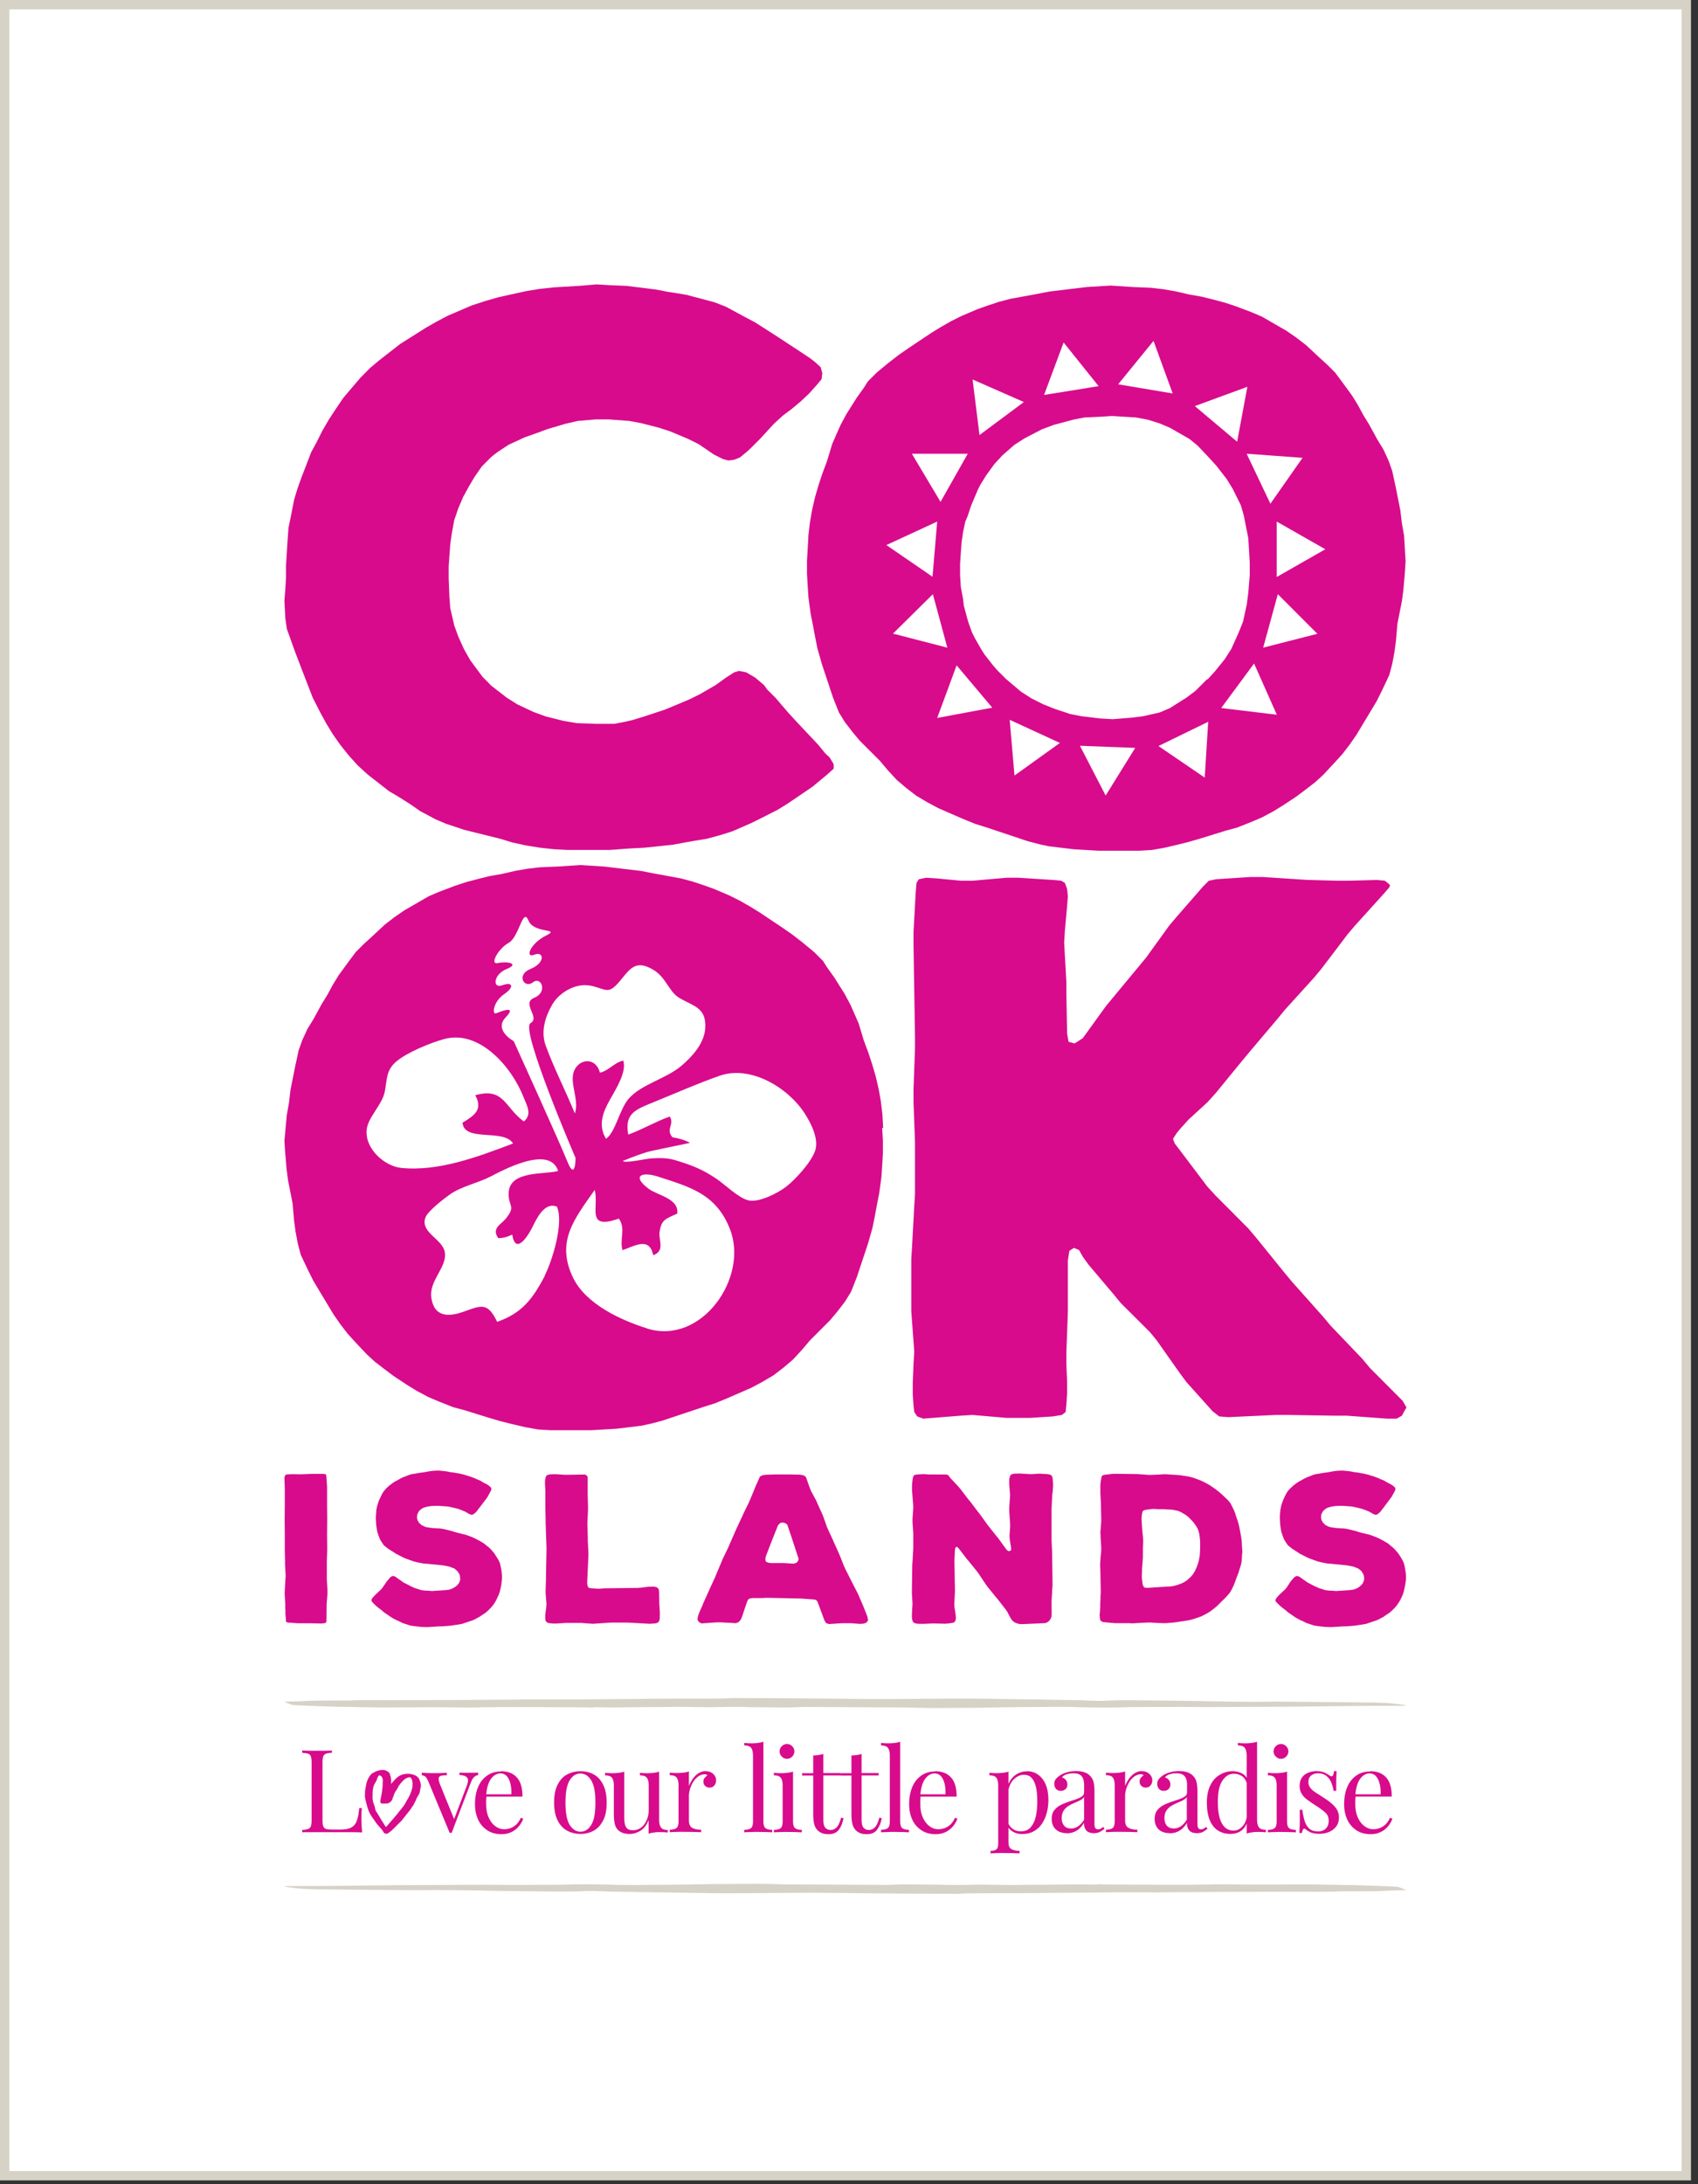
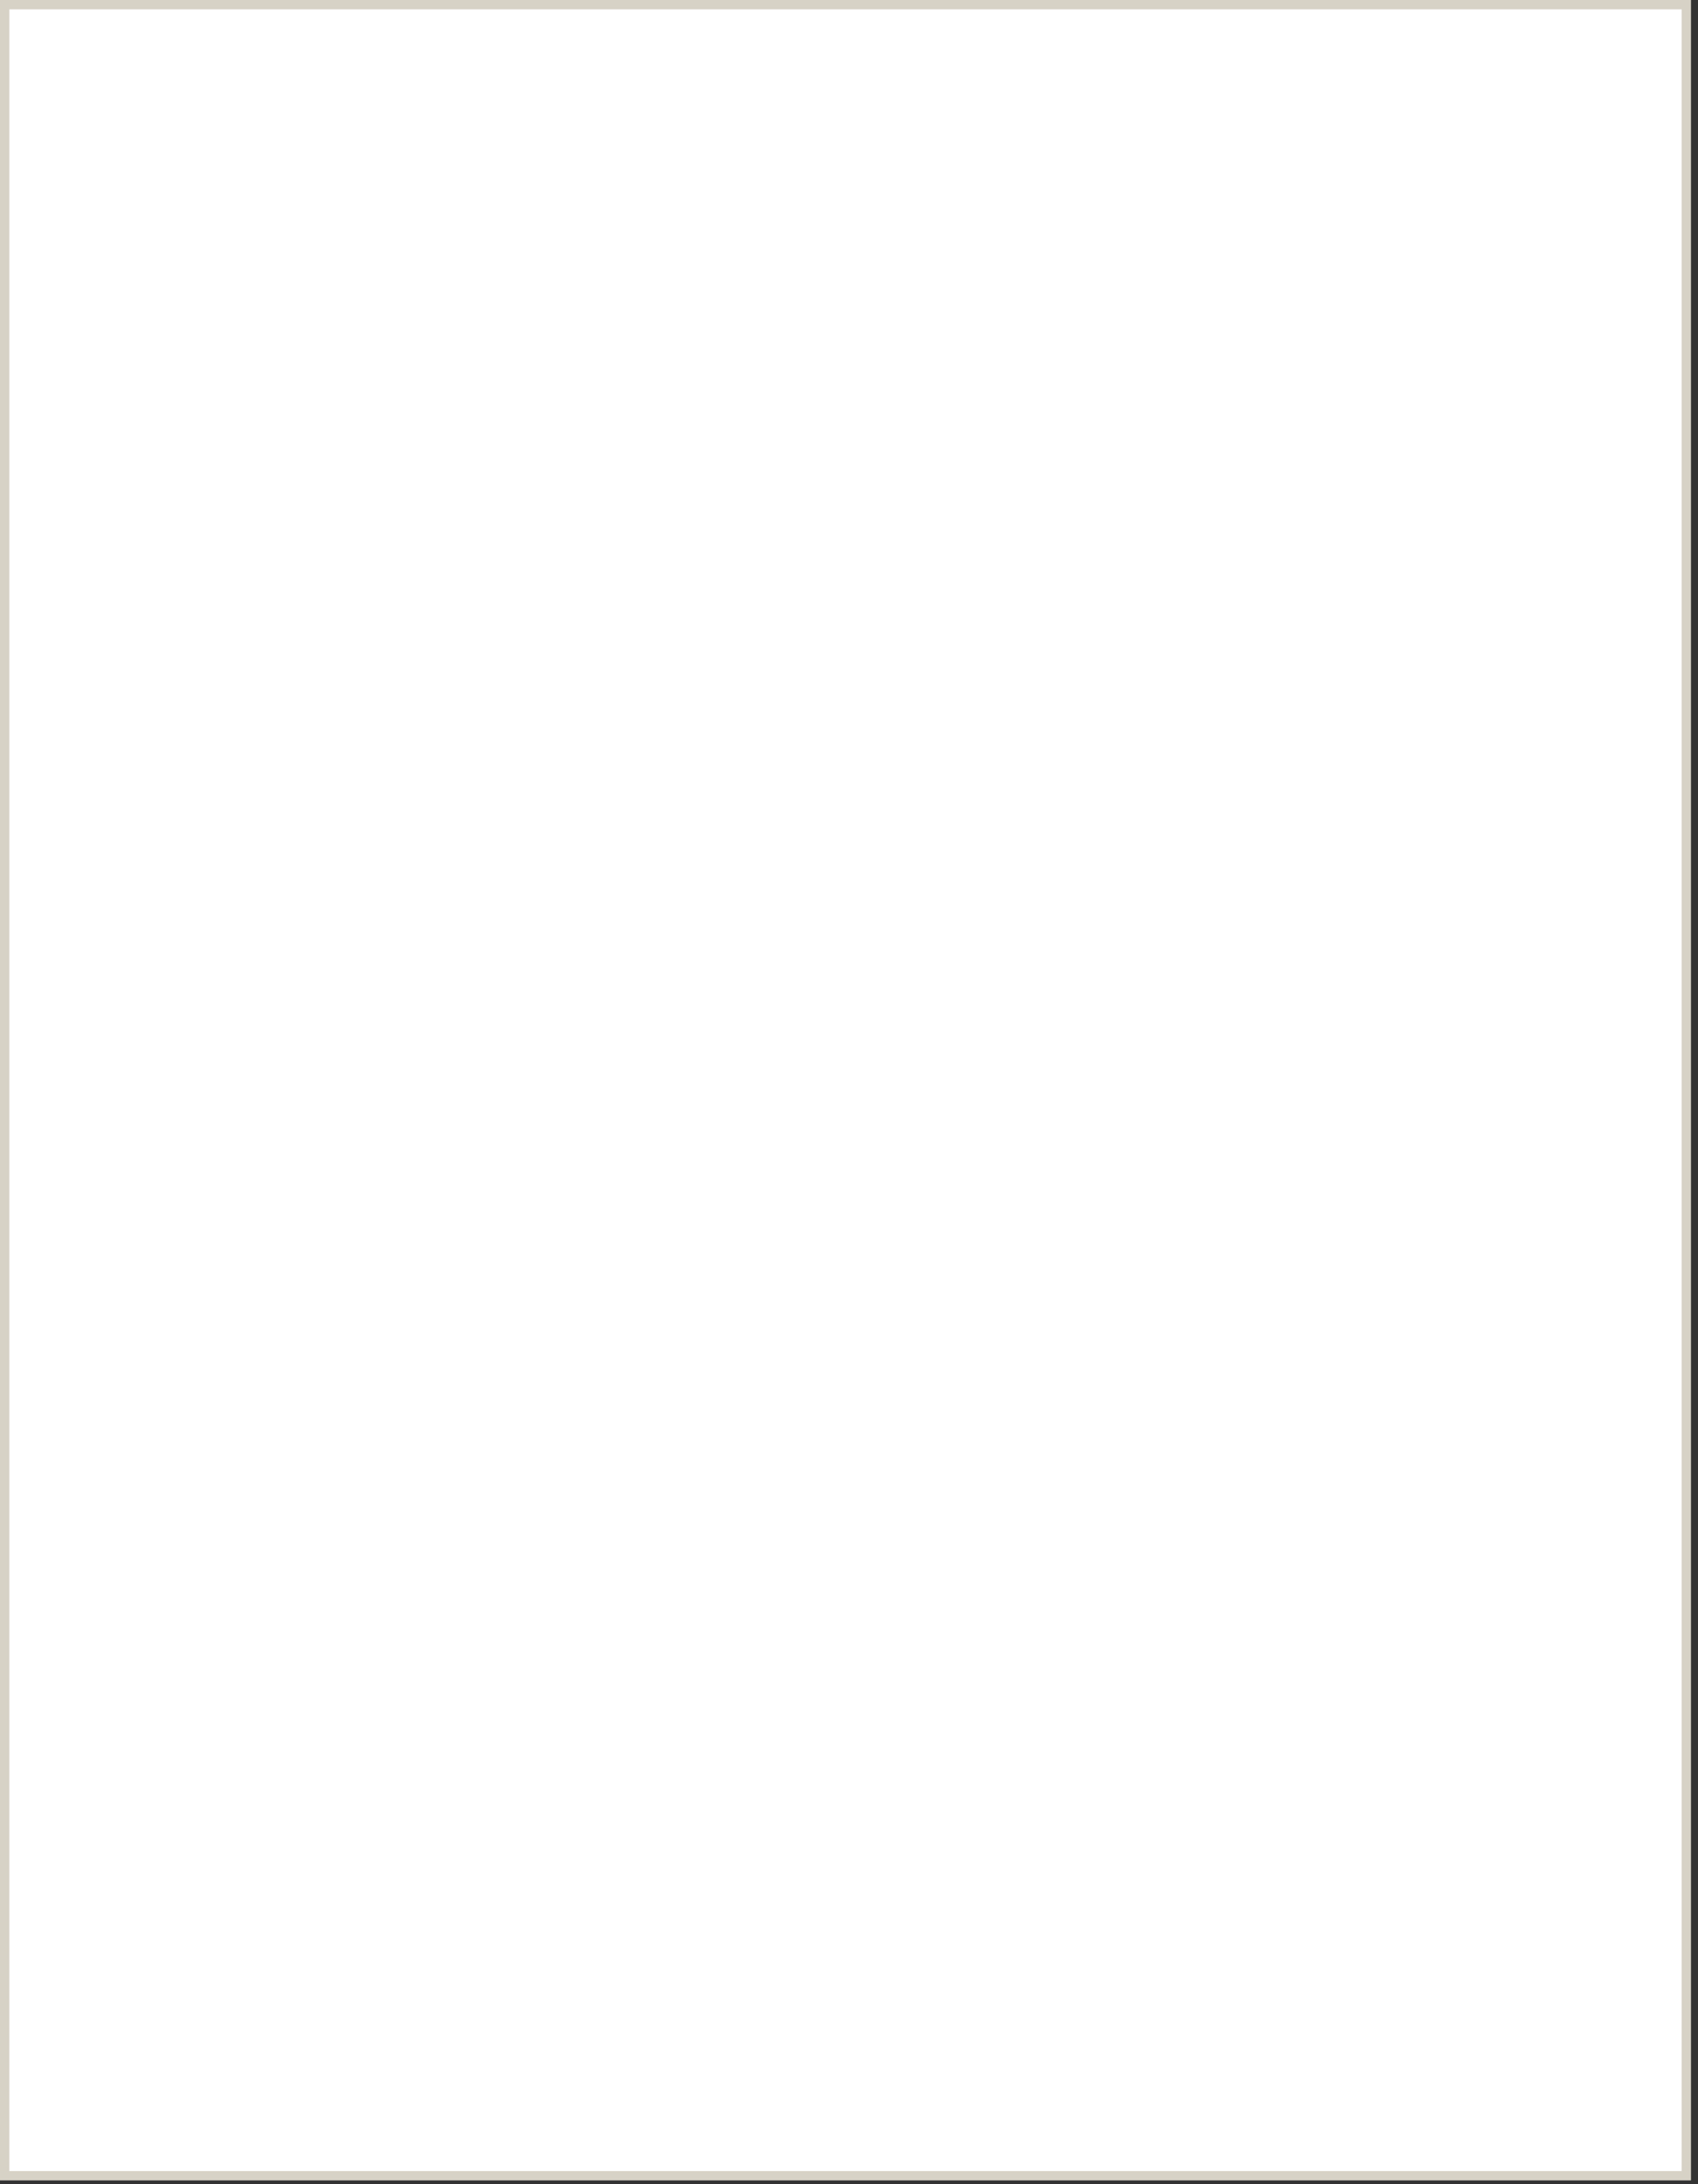
<svg xmlns="http://www.w3.org/2000/svg" width="182" height="234" viewBox="0 0 182 234" fill="none">
  <rect x="0" y="0" width="182" height="234" fill="#333333" stroke="none" />
  <rect x="0.5" y="0.5" width="180.248" height="232.594" fill="white" stroke="#D7D2C6" />
  <g clip-path="url(#clip0_533_3537)">
    <path d="M63.601 182.95C63.455 182.923 62.01 182.91 62.01 182.91C57.224 182.884 53.883 182.87 51.55 182.91C51.113 182.937 49.814 182.937 49.085 182.923C46.181 182.884 44.431 182.923 41.82 182.923C41.091 182.923 39.792 182.923 39.063 182.897C38.577 182.897 38.095 182.888 37.618 182.87C36.889 182.87 35.444 182.844 34.569 182.804C32.832 182.738 31.665 182.698 31.374 182.658C31.228 182.632 30.592 182.367 30.512 182.327C30.446 182.287 30.366 182.3 31.533 182.287C32.699 182.26 32.699 182.181 36.04 182.181H37.406C39.036 182.101 41.568 182.141 41.701 182.141C41.926 182.141 46.778 182.128 49.389 182.128C51.126 182.101 54.997 182.088 55.236 182.088C55.488 182.088 57.224 182.048 58.099 182.075C58.828 182.075 60.618 182.075 61.347 182.075C63.667 182.035 67.591 182.035 69.911 181.995C72.231 181.956 77.308 182.022 78.475 181.916C81.815 181.916 86.455 181.942 91.532 182.009C95.88 182.075 100.679 181.942 104.882 181.982C107.785 182.022 112.133 182.088 115.911 182.154C116.786 182.181 116.932 182.207 117.648 182.221C118.377 182.221 118.231 182.221 118.814 182.194C119.544 182.115 123.176 182.168 127.524 182.221C128.969 182.247 130.573 182.287 132.018 182.3C134.192 182.327 134.775 182.327 136.658 182.3C136.658 182.3 142.12 182.34 144.294 182.367C145.023 182.367 145.739 182.393 146.468 182.393H147.197C147.926 182.42 148.032 182.42 148.907 182.459C149.053 182.486 152.155 182.764 149.808 182.751H149.225C147.913 182.751 147.197 182.751 147.197 182.751C142.835 182.778 140.078 182.844 135.584 182.857C132.389 182.857 130.798 182.91 126.583 182.87C123.971 182.87 121.36 182.87 119.756 182.923C119.172 182.923 118.589 182.95 117.144 182.923C116.415 182.923 115.686 182.897 114.824 182.87C114.095 182.87 112.65 182.844 112.213 182.87C108.434 182.884 106.698 182.923 104.365 182.963C102.482 182.963 100.958 182.99 100.003 182.99C99.049 182.99 97.683 182.937 96.954 182.923C96.53 182.923 96.835 182.923 96.371 182.923C95.907 182.923 89.69 182.897 86.203 182.87C85.037 182.897 84.904 182.923 84.612 182.923C84.321 182.923 82.73 182.923 80.543 182.897L79.668 182.87C78.223 182.844 77.202 182.884 76.619 182.897C76.035 182.91 75.306 182.897 73.861 182.87C73.132 182.87 72.416 182.844 71.833 182.87C70.666 182.897 68.055 182.884 66.318 182.923C65.589 182.923 64.29 182.923 63.561 182.897" fill="#D7D2C6" />
    <path d="M117.601 201.856C117.747 201.882 119.192 201.895 119.192 201.895C123.977 201.922 127.318 201.935 129.651 201.895C130.089 201.869 131.388 201.869 132.117 201.882C135.02 201.922 136.77 201.882 139.381 201.882C140.111 201.882 141.41 201.882 142.139 201.909C142.625 201.909 143.107 201.918 143.584 201.935C144.313 201.935 145.758 201.962 146.633 202.002C148.369 202.068 149.536 202.108 149.828 202.147C149.973 202.174 150.61 202.439 150.689 202.479C150.756 202.519 150.835 202.505 149.669 202.519C148.502 202.545 148.502 202.625 145.161 202.625H143.796C142.165 202.704 139.633 202.664 139.501 202.664C139.275 202.664 134.423 202.678 131.812 202.678C130.075 202.704 126.204 202.717 125.966 202.717C125.714 202.717 123.977 202.757 123.102 202.731C122.373 202.731 120.584 202.731 119.854 202.731C117.535 202.77 113.611 202.77 111.291 202.81C108.971 202.85 103.894 202.784 102.727 202.89C99.386 202.89 94.746 202.863 89.669 202.797C85.321 202.731 80.522 202.863 76.32 202.824C73.416 202.784 69.068 202.717 65.29 202.651C64.415 202.625 64.269 202.598 63.554 202.585C62.825 202.585 62.97 202.585 62.387 202.611C61.658 202.691 58.026 202.638 53.677 202.585C52.233 202.558 50.628 202.519 49.184 202.505C47.009 202.479 46.426 202.479 44.544 202.505C44.544 202.505 39.082 202.466 36.908 202.439C36.179 202.439 35.463 202.413 34.734 202.413H34.005C33.276 202.386 33.169 202.386 32.294 202.346C32.149 202.32 29.047 202.041 31.393 202.055H31.976C33.289 202.055 34.005 202.055 34.005 202.055C38.366 202.028 41.123 201.962 45.617 201.948C48.812 201.948 50.403 201.895 54.619 201.935C57.23 201.935 59.842 201.935 61.446 201.882C62.029 201.882 62.612 201.856 64.057 201.882C64.787 201.882 65.516 201.909 66.377 201.935C67.106 201.935 68.551 201.962 68.989 201.935C72.767 201.922 74.504 201.882 76.837 201.842C78.719 201.842 80.244 201.816 81.198 201.816C82.153 201.816 83.518 201.869 84.247 201.882C84.671 201.882 84.367 201.882 84.831 201.882C85.294 201.882 91.512 201.909 94.998 201.935C96.165 201.909 96.297 201.882 96.589 201.882C96.881 201.882 98.472 201.882 100.659 201.909L101.534 201.935C102.979 201.962 104 201.922 104.583 201.909C105.166 201.895 105.895 201.909 107.34 201.935C108.069 201.935 108.785 201.962 109.368 201.935C110.535 201.909 113.147 201.922 114.883 201.882C115.612 201.882 116.911 201.882 117.641 201.909" fill="#D7D2C6" />
    <path d="M42.462 194.479C42.37 194.598 42.264 194.704 42.171 194.824C41.945 195.089 41.707 195.354 41.481 195.619C41.455 195.646 41.415 195.712 41.375 195.712C41.336 195.712 41.296 195.646 41.282 195.619C41.243 195.553 41.19 195.473 41.15 195.407C41.11 195.341 41.07 195.275 41.017 195.195C40.978 195.129 40.938 195.076 40.898 195.009C40.792 194.837 40.686 194.665 40.58 194.479C40.527 194.386 40.474 194.307 40.421 194.214C40.368 194.134 40.288 194.042 40.262 193.949C40.222 193.843 40.209 193.737 40.182 193.617C40.142 193.498 40.103 193.365 40.063 193.246C39.997 193.153 39.997 193.021 39.97 192.928C39.93 192.769 39.93 192.663 39.93 192.517C39.93 192.199 39.93 191.854 39.997 191.536C40.023 191.443 40.05 191.35 40.076 191.271C40.156 191.085 40.275 190.926 40.355 190.754C40.394 190.661 40.421 190.555 40.461 190.462C40.5 190.369 40.54 190.316 40.593 190.223C40.593 190.21 40.633 190.21 40.646 190.197C40.659 190.197 40.673 190.197 40.686 190.197C40.885 190.263 40.978 190.382 41.017 190.594C41.044 190.714 41.044 190.833 41.017 190.952C41.004 191.058 41.017 191.165 41.017 191.271C41.004 191.443 40.991 191.615 40.964 191.788C40.938 192.013 40.898 192.225 40.858 192.451C40.819 192.649 40.766 192.835 40.766 193.034C40.766 193.1 40.805 193.166 40.858 193.193C40.911 193.22 40.964 193.22 41.017 193.22C41.097 193.22 41.176 193.22 41.256 193.22C41.375 193.22 41.508 193.22 41.627 193.18C41.786 193.127 41.879 193.007 41.998 192.888C42.038 192.848 42.065 192.755 42.065 192.689C42.104 192.636 42.118 192.583 42.144 192.504C42.184 192.411 42.224 192.305 42.25 192.212C42.29 192.119 42.33 192 42.396 191.907C42.449 191.841 42.489 191.774 42.542 191.708C42.542 191.668 42.568 191.642 42.595 191.615C42.608 191.589 42.648 191.549 42.648 191.536C42.661 191.443 42.754 191.284 42.807 191.231C42.873 191.178 42.9 191.085 42.953 191.045C43.085 190.913 43.191 190.793 43.297 190.674C43.43 190.581 43.536 190.488 43.695 190.449C43.722 190.449 43.722 190.435 43.801 190.409C43.841 190.409 43.894 190.422 43.907 190.409C43.947 190.409 43.987 190.409 44 190.435C44.027 190.488 44.093 190.515 44.119 190.581C44.146 190.647 44.172 190.727 44.186 190.793C44.225 190.952 44.225 191.125 44.212 191.284C44.212 191.363 44.212 191.456 44.199 191.523C44.133 191.761 44.053 192 43.96 192.238C43.854 192.477 43.722 192.689 43.589 192.915C43.523 193.021 43.483 193.127 43.417 193.233C43.245 193.551 42.979 193.829 42.754 194.108C42.714 194.148 42.688 194.201 42.661 194.24C42.595 194.32 42.515 194.413 42.449 194.492L42.462 194.479ZM42.078 195.99C42.197 195.911 42.264 195.845 42.37 195.725C42.476 195.606 42.595 195.513 42.701 195.394C42.727 195.367 42.754 195.354 42.767 195.328C42.9 195.208 43.006 195.102 43.112 194.97C43.324 194.678 43.563 194.413 43.788 194.121C43.854 194.042 43.907 193.962 43.974 193.882C44.04 193.803 44.08 193.71 44.146 193.617C44.212 193.524 44.279 193.445 44.331 193.352C44.371 193.246 44.438 193.14 44.491 193.034C44.544 192.941 44.583 192.862 44.61 192.769C44.65 192.663 44.689 192.57 44.756 192.477C44.822 192.371 44.888 192.278 44.941 192.159C45.034 191.947 45.021 191.708 45.087 191.496C45.153 191.297 45.087 191.032 45.021 190.833C44.968 190.661 44.888 190.502 44.769 190.382C44.663 190.276 44.517 190.197 44.358 190.144C43.881 189.971 43.324 189.998 42.86 190.223C42.595 190.382 42.37 190.594 42.171 190.833C42.104 190.913 42.012 190.992 41.959 191.085C41.959 191.085 41.945 191.085 41.919 191.111V190.979C41.932 190.886 41.919 190.78 41.919 190.661C41.919 190.515 41.879 190.382 41.839 190.236C41.8 190.117 41.786 189.985 41.693 189.892C41.627 189.825 41.561 189.786 41.481 189.746C41.402 189.706 41.322 189.666 41.23 189.64C41.07 189.6 40.911 189.613 40.752 189.64C40.553 189.68 40.368 189.733 40.195 189.825C40.036 189.905 39.837 189.998 39.731 190.13C39.572 190.343 39.44 190.568 39.347 190.82C39.254 191.072 39.215 191.337 39.175 191.602C39.161 191.708 39.135 191.827 39.122 191.933C39.122 192.013 39.122 192.079 39.122 192.159C39.108 192.252 39.108 192.344 39.108 192.437C39.108 192.53 39.148 192.649 39.161 192.742C39.188 192.862 39.215 192.981 39.241 193.1C39.281 193.259 39.321 193.418 39.373 193.591C39.48 193.962 39.639 194.333 39.864 194.651C39.904 194.704 39.93 194.744 39.97 194.797C40.036 194.877 40.089 194.97 40.156 195.062C40.248 195.195 40.328 195.328 40.434 195.447L40.792 195.858C40.792 195.858 40.885 195.964 40.938 196.017C41.017 196.123 41.084 196.242 41.15 196.348C41.203 196.441 41.428 196.481 41.521 196.441C41.654 196.388 42.065 196.03 42.118 195.99H42.078Z" fill="#D80B8C" />
    <path d="M35.574 187.535V187.787C35.296 187.787 35.084 187.827 34.938 187.88C34.792 187.933 34.699 188.039 34.646 188.172C34.593 188.318 34.567 188.543 34.567 188.848V194.986C34.567 195.278 34.593 195.503 34.646 195.649C34.699 195.795 34.792 195.901 34.938 195.941C35.084 195.981 35.296 196.007 35.574 196.007H36.476C36.86 196.007 37.178 195.968 37.417 195.888C37.655 195.808 37.854 195.676 38 195.503C38.146 195.331 38.252 195.092 38.331 194.788C38.411 194.496 38.464 194.125 38.504 193.7H38.782C38.756 193.952 38.742 194.297 38.742 194.721C38.742 194.88 38.742 195.106 38.756 195.397C38.756 195.689 38.795 195.994 38.822 196.312C38.398 196.299 37.921 196.286 37.404 196.286C36.873 196.286 36.409 196.286 35.998 196.286H35.296C35.017 196.286 34.699 196.286 34.368 196.286C34.036 196.286 33.705 196.286 33.36 196.286C33.016 196.286 32.697 196.286 32.393 196.299V196.047C32.671 196.034 32.883 195.994 33.029 195.941C33.175 195.888 33.267 195.795 33.321 195.649C33.374 195.503 33.4 195.278 33.4 194.986V188.848C33.4 188.543 33.374 188.318 33.321 188.172C33.267 188.026 33.175 187.933 33.029 187.88C32.883 187.827 32.671 187.801 32.393 187.787V187.535C32.565 187.535 32.79 187.549 33.069 187.562C33.347 187.562 33.652 187.562 33.97 187.562C34.262 187.562 34.54 187.562 34.832 187.562C35.11 187.562 35.349 187.549 35.548 187.535H35.574Z" fill="#D80B8C" />
    <path d="M51.248 189.92V190.172C51.089 190.185 50.943 190.265 50.811 190.384C50.678 190.503 50.559 190.729 50.44 191.034L48.411 196.363H48.199L45.919 190.875C45.786 190.556 45.654 190.358 45.535 190.291C45.402 190.225 45.296 190.185 45.203 190.185V189.92C45.362 189.92 45.535 189.933 45.72 189.947C45.892 189.947 46.091 189.96 46.29 189.96C46.542 189.96 46.82 189.96 47.099 189.96C47.377 189.96 47.656 189.933 47.894 189.92V190.185C47.682 190.185 47.51 190.198 47.337 190.225C47.178 190.252 47.072 190.331 47.032 190.464C46.993 190.596 47.032 190.822 47.152 191.14L48.703 194.958L48.623 195.024L50.029 191.325C50.135 191.047 50.174 190.835 50.161 190.676C50.148 190.517 50.055 190.397 49.909 190.305C49.763 190.225 49.538 190.172 49.246 190.159V189.907C49.392 189.907 49.525 189.92 49.631 189.92C49.737 189.92 49.843 189.92 49.949 189.92C50.055 189.92 50.161 189.92 50.294 189.92C50.479 189.92 50.652 189.92 50.811 189.92C50.97 189.92 51.102 189.907 51.235 189.894L51.248 189.92Z" fill="#D80B8C" />
    <path d="M53.695 189.754C54.424 189.754 54.994 189.979 55.392 190.417C55.803 190.854 56.002 191.544 56.002 192.472H51.627V192.233H54.809C54.822 191.835 54.795 191.451 54.716 191.119C54.636 190.775 54.504 190.496 54.331 190.297C54.159 190.099 53.92 189.993 53.642 189.993C53.258 189.993 52.926 190.178 52.635 190.563C52.343 190.947 52.17 191.544 52.104 192.366L52.144 192.419C52.131 192.538 52.117 192.684 52.104 192.83C52.104 192.976 52.104 193.121 52.104 193.281C52.104 193.837 52.197 194.328 52.383 194.726C52.568 195.137 52.807 195.442 53.099 195.654C53.39 195.866 53.695 195.972 54.013 195.972C54.265 195.972 54.49 195.932 54.716 195.853C54.941 195.773 55.14 195.64 55.339 195.468C55.524 195.283 55.697 195.044 55.829 194.739L56.081 194.845C55.988 195.123 55.843 195.375 55.63 195.64C55.418 195.892 55.166 196.105 54.848 196.264C54.53 196.423 54.172 196.502 53.761 196.502C53.165 196.502 52.661 196.37 52.237 196.091C51.813 195.813 51.481 195.442 51.256 194.964C51.03 194.487 50.911 193.93 50.911 193.294C50.911 192.565 51.03 191.941 51.256 191.424C51.481 190.894 51.813 190.496 52.237 190.205C52.661 189.913 53.151 189.78 53.708 189.78L53.695 189.754Z" fill="#D80B8C" />
    <path d="M62.215 189.754C62.745 189.754 63.223 189.873 63.634 190.099C64.058 190.324 64.389 190.695 64.641 191.186C64.893 191.676 65.026 192.326 65.026 193.121C65.026 193.917 64.906 194.553 64.641 195.044C64.389 195.534 64.058 195.892 63.634 196.131C63.209 196.356 62.732 196.476 62.215 196.476C61.698 196.476 61.221 196.356 60.797 196.131C60.373 195.906 60.028 195.534 59.776 195.044C59.524 194.553 59.392 193.917 59.392 193.121C59.392 192.326 59.511 191.69 59.776 191.186C60.028 190.695 60.359 190.324 60.797 190.099C61.221 189.873 61.698 189.754 62.215 189.754ZM62.215 190.006C61.738 190.006 61.354 190.244 61.062 190.735C60.757 191.226 60.611 192.021 60.611 193.121C60.611 194.222 60.757 195.017 61.062 195.508C61.367 195.985 61.751 196.237 62.215 196.237C62.679 196.237 63.077 195.998 63.369 195.508C63.673 195.031 63.819 194.235 63.819 193.121C63.819 192.008 63.673 191.226 63.369 190.735C63.064 190.244 62.679 190.006 62.215 190.006Z" fill="#D80B8C" />
    <path d="M70.648 189.798V194.968C70.648 195.34 70.714 195.618 70.847 195.79C70.979 195.963 71.231 196.056 71.576 196.056V196.321C71.324 196.294 71.059 196.281 70.807 196.281C70.568 196.281 70.343 196.281 70.117 196.321C69.892 196.347 69.693 196.387 69.521 196.453V194.995C69.309 195.525 69.017 195.91 68.646 196.135C68.275 196.361 67.89 196.48 67.493 196.48C67.201 196.48 66.949 196.44 66.737 196.361C66.525 196.281 66.339 196.162 66.207 196.016C66.048 195.857 65.942 195.631 65.888 195.366C65.835 195.101 65.796 194.783 65.796 194.385V191.283C65.796 190.912 65.729 190.633 65.597 190.461C65.464 190.288 65.212 190.196 64.855 190.196V189.93C65.12 189.957 65.371 189.97 65.623 189.97C65.875 189.97 66.087 189.957 66.313 189.93C66.538 189.904 66.737 189.864 66.909 189.798V194.664C66.909 194.915 66.922 195.154 66.962 195.366C67.002 195.578 67.082 195.751 67.214 195.883C67.347 196.016 67.559 196.082 67.864 196.082C68.182 196.082 68.474 195.976 68.725 195.79C68.977 195.605 69.176 195.326 69.322 194.982C69.468 194.65 69.534 194.266 69.534 193.842V191.283C69.534 190.912 69.468 190.633 69.335 190.461C69.203 190.288 68.951 190.196 68.593 190.196V189.93C68.858 189.957 69.11 189.97 69.362 189.97C69.614 189.97 69.826 189.957 70.051 189.93C70.276 189.904 70.475 189.864 70.648 189.798Z" fill="#D80B8C" />
-     <path d="M75.632 189.753C75.857 189.753 76.056 189.793 76.215 189.886C76.387 189.978 76.52 190.098 76.612 190.244C76.705 190.389 76.758 190.548 76.758 190.734C76.758 190.946 76.692 191.119 76.573 191.278C76.453 191.437 76.268 191.516 76.056 191.516C75.883 191.516 75.724 191.463 75.592 191.344C75.459 191.225 75.393 191.079 75.393 190.867C75.393 190.708 75.433 190.575 75.525 190.469C75.618 190.363 75.711 190.27 75.817 190.204C75.764 190.124 75.671 190.084 75.552 190.084C75.3 190.084 75.061 190.164 74.849 190.31C74.637 190.469 74.452 190.655 74.306 190.893C74.16 191.132 74.041 191.384 73.961 191.649C73.882 191.914 73.842 192.166 73.842 192.391V195.016C73.842 195.427 73.961 195.693 74.2 195.825C74.438 195.958 74.757 196.024 75.154 196.024V196.289C74.969 196.289 74.69 196.276 74.346 196.263C74.001 196.263 73.63 196.249 73.245 196.249C72.967 196.249 72.689 196.249 72.41 196.263C72.132 196.263 71.92 196.289 71.787 196.289V196.024C72.118 196.024 72.37 195.958 72.516 195.838C72.662 195.719 72.728 195.48 72.728 195.136V191.264C72.728 190.893 72.662 190.615 72.529 190.442C72.397 190.27 72.145 190.177 71.787 190.177V189.912C72.052 189.939 72.304 189.952 72.556 189.952C72.808 189.952 73.02 189.939 73.245 189.912C73.471 189.886 73.669 189.846 73.842 189.78V191.331C73.935 191.092 74.067 190.853 74.226 190.602C74.399 190.363 74.597 190.151 74.836 189.992C75.075 189.833 75.34 189.74 75.632 189.74V189.753Z" fill="#D80B8C" />
    <path d="M81.825 186.595V195.146C81.825 195.491 81.892 195.73 82.037 195.849C82.183 195.968 82.422 196.034 82.766 196.034V196.3C82.621 196.3 82.409 196.286 82.13 196.273C81.852 196.273 81.56 196.26 81.269 196.26C80.977 196.26 80.698 196.26 80.42 196.273C80.128 196.273 79.916 196.3 79.77 196.3V196.034C80.102 196.034 80.354 195.968 80.5 195.849C80.645 195.73 80.712 195.491 80.712 195.146V188.08C80.712 187.708 80.645 187.43 80.513 187.258C80.38 187.085 80.128 186.992 79.77 186.992V186.727C80.036 186.754 80.287 186.767 80.539 186.767C80.791 186.767 81.003 186.754 81.229 186.727C81.441 186.701 81.653 186.661 81.825 186.595Z" fill="#D80B8C" />
    <path d="M85.002 189.794V195.15C85.002 195.495 85.068 195.734 85.214 195.853C85.36 195.972 85.599 196.039 85.943 196.039V196.304C85.797 196.304 85.585 196.291 85.307 196.277C85.029 196.277 84.737 196.264 84.445 196.264C84.154 196.264 83.875 196.264 83.597 196.277C83.305 196.277 83.093 196.304 82.947 196.304V196.039C83.279 196.039 83.531 195.972 83.676 195.853C83.822 195.734 83.888 195.495 83.888 195.15V191.279C83.888 190.908 83.822 190.629 83.69 190.457C83.557 190.285 83.305 190.192 82.947 190.192V189.927C83.212 189.953 83.464 189.967 83.716 189.967C83.968 189.967 84.18 189.953 84.406 189.927C84.631 189.9 84.83 189.86 85.002 189.794ZM84.353 186.838C84.565 186.838 84.75 186.917 84.909 187.076C85.068 187.235 85.148 187.421 85.148 187.633C85.148 187.845 85.068 188.031 84.909 188.19C84.75 188.349 84.565 188.429 84.353 188.429C84.14 188.429 83.955 188.349 83.796 188.19C83.637 188.031 83.557 187.845 83.557 187.633C83.557 187.421 83.637 187.235 83.796 187.076C83.955 186.917 84.14 186.838 84.353 186.838Z" fill="#D80B8C" />
    <path d="M88.251 187.886V189.954H90.08V190.206H88.251V194.992C88.251 195.377 88.317 195.655 88.463 195.814C88.609 195.973 88.794 196.053 89.046 196.053C89.298 196.053 89.51 195.947 89.696 195.748C89.881 195.549 90.027 195.204 90.16 194.727L90.412 194.793C90.332 195.271 90.16 195.682 89.921 196.013C89.683 196.345 89.298 196.504 88.808 196.504C88.529 196.504 88.291 196.464 88.118 196.398C87.946 196.331 87.774 196.225 87.641 196.093C87.455 195.907 87.336 195.682 87.27 195.417C87.204 195.151 87.164 194.807 87.164 194.369V190.219H85.971V189.967H87.164V188.072C87.376 188.072 87.575 188.045 87.76 188.019C87.946 187.992 88.118 187.952 88.277 187.899L88.251 187.886Z" fill="#D80B8C" />
    <path d="M92.349 187.886V189.954H94.178V190.206H92.349V194.992C92.349 195.377 92.415 195.655 92.561 195.814C92.706 195.973 92.892 196.053 93.144 196.053C93.396 196.053 93.608 195.947 93.793 195.748C93.979 195.549 94.125 195.204 94.257 194.727L94.509 194.793C94.43 195.271 94.257 195.682 94.019 196.013C93.78 196.345 93.396 196.504 92.905 196.504C92.627 196.504 92.388 196.464 92.216 196.398C92.044 196.331 91.871 196.225 91.739 196.093C91.553 195.907 91.434 195.682 91.368 195.417C91.301 195.151 91.261 194.807 91.261 194.369V190.219H90.068V189.967H91.261V188.072C91.474 188.072 91.672 188.045 91.858 188.019C92.044 187.992 92.216 187.952 92.375 187.899L92.349 187.886Z" fill="#D80B8C" />
    <path d="M96.488 186.595V195.146C96.488 195.491 96.555 195.73 96.701 195.849C96.846 195.968 97.085 196.034 97.43 196.034V196.3C97.284 196.3 97.072 196.286 96.793 196.273C96.515 196.273 96.223 196.26 95.932 196.26C95.64 196.26 95.362 196.26 95.083 196.273C94.791 196.273 94.579 196.3 94.434 196.3V196.034C94.765 196.034 95.017 195.968 95.163 195.849C95.308 195.73 95.375 195.491 95.375 195.146V188.08C95.375 187.708 95.308 187.43 95.176 187.258C95.043 187.085 94.791 186.992 94.434 186.992V186.727C94.699 186.754 94.951 186.767 95.203 186.767C95.454 186.767 95.666 186.754 95.892 186.727C96.104 186.701 96.316 186.661 96.488 186.595Z" fill="#D80B8C" />
    <path d="M100.231 189.754C100.96 189.754 101.53 189.979 101.928 190.417C102.339 190.854 102.538 191.544 102.538 192.472H98.163V192.233H101.345C101.358 191.835 101.331 191.451 101.252 191.119C101.172 190.775 101.04 190.496 100.867 190.297C100.695 190.099 100.457 189.993 100.178 189.993C99.794 189.993 99.462 190.178 99.171 190.563C98.879 190.947 98.707 191.544 98.64 192.366L98.68 192.419C98.667 192.538 98.654 192.684 98.64 192.83C98.64 192.976 98.64 193.121 98.64 193.281C98.64 193.837 98.733 194.328 98.919 194.726C99.104 195.137 99.343 195.442 99.635 195.654C99.926 195.866 100.231 195.972 100.549 195.972C100.801 195.972 101.027 195.932 101.252 195.853C101.477 195.773 101.676 195.64 101.875 195.468C102.061 195.283 102.233 195.044 102.365 194.739L102.617 194.845C102.525 195.123 102.379 195.375 102.167 195.64C101.955 195.892 101.703 196.105 101.384 196.264C101.066 196.423 100.708 196.502 100.297 196.502C99.701 196.502 99.197 196.37 98.773 196.091C98.349 195.813 98.017 195.442 97.792 194.964C97.567 194.487 97.447 193.93 97.447 193.294C97.447 192.565 97.567 191.941 97.792 191.424C98.017 190.894 98.349 190.496 98.773 190.205C99.197 189.913 99.688 189.78 100.244 189.78L100.231 189.754Z" fill="#D80B8C" />
    <path d="M108.092 189.794V197.391C108.092 197.749 108.198 197.987 108.41 198.106C108.623 198.226 108.914 198.292 109.285 198.292V198.557C109.1 198.557 108.848 198.544 108.53 198.531C108.212 198.531 107.867 198.517 107.496 198.517C107.244 198.517 106.992 198.517 106.74 198.531C106.488 198.531 106.303 198.557 106.17 198.557V198.292C106.462 198.292 106.674 198.239 106.806 198.133C106.926 198.027 106.992 197.828 106.992 197.523V191.279C106.992 190.907 106.926 190.629 106.793 190.457C106.661 190.284 106.409 190.191 106.051 190.191V189.926C106.316 189.953 106.568 189.966 106.82 189.966C107.072 189.966 107.284 189.953 107.509 189.926C107.721 189.9 107.933 189.86 108.106 189.794H108.092ZM110.068 189.754C110.505 189.754 110.903 189.873 111.247 190.112C111.592 190.351 111.87 190.695 112.069 191.146C112.268 191.597 112.374 192.167 112.374 192.83C112.374 193.281 112.321 193.718 112.215 194.156C112.109 194.593 111.937 194.978 111.711 195.336C111.486 195.694 111.194 195.972 110.836 196.171C110.478 196.383 110.041 196.489 109.537 196.489C109.153 196.489 108.808 196.396 108.53 196.211C108.251 196.025 108.053 195.813 107.96 195.548L108.079 195.375C108.198 195.601 108.357 195.8 108.583 195.959C108.808 196.118 109.073 196.197 109.405 196.197C109.869 196.197 110.227 196.051 110.478 195.76C110.73 195.468 110.916 195.084 111.022 194.606C111.128 194.129 111.181 193.585 111.181 193.002C111.181 192.339 111.128 191.796 111.022 191.385C110.916 190.96 110.757 190.655 110.545 190.443C110.333 190.231 110.068 190.138 109.749 190.138C109.352 190.138 108.98 190.311 108.649 190.642C108.318 190.974 108.106 191.477 108.013 192.154L107.867 191.981C107.96 191.279 108.212 190.735 108.609 190.351C109.02 189.966 109.511 189.767 110.081 189.767L110.068 189.754Z" fill="#D80B8C" />
    <path d="M114.355 196.395C114.024 196.395 113.719 196.329 113.48 196.21C113.228 196.077 113.043 195.905 112.91 195.666C112.778 195.441 112.725 195.162 112.725 194.857C112.725 194.499 112.804 194.194 112.976 193.969C113.149 193.744 113.361 193.558 113.626 193.412C113.891 193.266 114.17 193.16 114.461 193.054C114.753 192.961 115.031 192.869 115.296 192.776C115.562 192.683 115.774 192.59 115.946 192.471C116.118 192.352 116.198 192.206 116.198 192.007V191.238C116.198 190.893 116.145 190.628 116.039 190.442C115.933 190.257 115.8 190.137 115.628 190.071C115.455 190.005 115.257 189.978 115.045 189.978C114.832 189.978 114.62 190.005 114.382 190.071C114.143 190.124 113.957 190.244 113.825 190.429C113.984 190.456 114.117 190.548 114.236 190.681C114.355 190.814 114.408 190.986 114.408 191.185C114.408 191.384 114.342 191.556 114.209 191.675C114.077 191.795 113.904 191.861 113.706 191.861C113.467 191.861 113.295 191.781 113.175 191.636C113.056 191.49 113.003 191.317 113.003 191.119C113.003 190.906 113.056 190.734 113.162 190.602C113.268 190.469 113.401 190.35 113.573 190.23C113.759 190.098 114.011 189.978 114.315 189.886C114.62 189.793 114.952 189.74 115.336 189.74C115.681 189.74 115.959 189.78 116.198 189.859C116.436 189.939 116.635 190.045 116.794 190.204C117.006 190.403 117.152 190.641 117.219 190.933C117.285 191.211 117.311 191.556 117.311 191.954V195.401C117.311 195.613 117.338 195.759 117.404 195.852C117.47 195.945 117.563 195.984 117.696 195.984C117.789 195.984 117.868 195.971 117.961 195.918C118.041 195.878 118.147 195.812 118.253 195.719L118.385 195.931C118.213 196.064 118.041 196.17 117.881 196.263C117.722 196.342 117.51 196.395 117.258 196.395C117.02 196.395 116.821 196.356 116.662 196.276C116.503 196.196 116.383 196.077 116.304 195.905C116.224 195.746 116.185 195.534 116.185 195.295C115.959 195.666 115.694 195.945 115.389 196.13C115.084 196.316 114.726 196.409 114.342 196.409L114.355 196.395ZM114.806 195.891C115.084 195.891 115.336 195.812 115.562 195.653C115.8 195.494 116.012 195.255 116.198 194.95V192.524C116.092 192.67 115.959 192.776 115.76 192.882C115.575 192.975 115.363 193.068 115.137 193.16C114.912 193.253 114.7 193.372 114.501 193.492C114.302 193.624 114.13 193.783 113.997 193.996C113.865 194.208 113.798 194.473 113.798 194.804C113.798 195.136 113.891 195.401 114.064 195.6C114.236 195.799 114.474 195.891 114.779 195.891H114.806Z" fill="#D80B8C" />
    <path d="M122.384 189.751C122.61 189.751 122.809 189.791 122.968 189.884C123.127 189.977 123.273 190.096 123.365 190.242C123.458 190.388 123.511 190.547 123.511 190.732C123.511 190.945 123.445 191.117 123.326 191.276C123.193 191.435 123.021 191.515 122.809 191.515C122.636 191.515 122.477 191.462 122.345 191.342C122.212 191.223 122.146 191.077 122.146 190.865C122.146 190.706 122.186 190.573 122.278 190.467C122.358 190.361 122.464 190.268 122.57 190.202C122.517 190.123 122.424 190.083 122.305 190.083C122.053 190.083 121.814 190.162 121.602 190.308C121.39 190.467 121.205 190.653 121.059 190.891C120.913 191.13 120.794 191.382 120.714 191.647C120.635 191.912 120.595 192.164 120.595 192.39V195.015C120.595 195.426 120.714 195.691 120.953 195.823C121.191 195.956 121.51 196.022 121.907 196.022V196.288C121.722 196.288 121.443 196.274 121.099 196.261C120.754 196.261 120.383 196.248 119.998 196.248C119.72 196.248 119.441 196.248 119.163 196.261C118.885 196.261 118.673 196.288 118.54 196.288V196.022C118.885 196.022 119.123 195.956 119.269 195.837C119.415 195.717 119.481 195.479 119.481 195.134V191.263C119.481 190.891 119.415 190.613 119.282 190.441C119.15 190.268 118.898 190.176 118.54 190.176V189.91C118.805 189.937 119.057 189.95 119.309 189.95C119.561 189.95 119.773 189.937 119.998 189.91C120.224 189.884 120.422 189.844 120.595 189.778V191.329C120.688 191.09 120.82 190.852 120.979 190.6C121.152 190.361 121.35 190.149 121.589 189.99C121.828 189.831 122.093 189.738 122.384 189.738V189.751Z" fill="#D80B8C" />
    <path d="M125.379 196.395C125.048 196.395 124.743 196.329 124.504 196.21C124.252 196.077 124.067 195.905 123.947 195.666C123.815 195.441 123.762 195.162 123.762 194.857C123.762 194.499 123.841 194.194 124.014 193.969C124.186 193.744 124.398 193.558 124.663 193.412C124.928 193.266 125.207 193.16 125.498 193.054C125.79 192.961 126.068 192.869 126.334 192.776C126.599 192.683 126.811 192.59 126.983 192.471C127.155 192.352 127.235 192.206 127.235 192.007V191.238C127.235 190.893 127.182 190.628 127.076 190.442C126.97 190.257 126.837 190.137 126.665 190.071C126.493 190.005 126.294 189.978 126.082 189.978C125.87 189.978 125.657 190.005 125.419 190.071C125.18 190.124 124.995 190.244 124.862 190.429C125.021 190.456 125.154 190.548 125.273 190.681C125.392 190.814 125.445 190.986 125.445 191.185C125.445 191.384 125.379 191.556 125.246 191.675C125.114 191.795 124.942 191.861 124.743 191.861C124.504 191.861 124.332 191.781 124.212 191.636C124.093 191.49 124.04 191.317 124.04 191.119C124.04 190.906 124.093 190.734 124.199 190.602C124.305 190.469 124.438 190.35 124.61 190.23C124.796 190.098 125.048 189.978 125.353 189.886C125.657 189.793 125.989 189.74 126.373 189.74C126.718 189.74 126.996 189.78 127.235 189.859C127.474 189.939 127.672 190.045 127.831 190.204C128.044 190.403 128.189 190.641 128.256 190.933C128.322 191.225 128.349 191.556 128.349 191.954V195.401C128.349 195.613 128.375 195.759 128.441 195.852C128.508 195.945 128.6 195.984 128.733 195.984C128.826 195.984 128.905 195.971 128.998 195.918C129.078 195.878 129.184 195.812 129.29 195.719L129.422 195.931C129.25 196.064 129.091 196.17 128.932 196.263C128.773 196.342 128.561 196.395 128.295 196.395C128.057 196.395 127.858 196.356 127.699 196.276C127.54 196.196 127.421 196.077 127.341 195.905C127.261 195.746 127.222 195.534 127.222 195.295C126.996 195.666 126.731 195.945 126.426 196.13C126.121 196.316 125.763 196.409 125.379 196.409V196.395ZM125.816 195.891C126.095 195.891 126.347 195.812 126.572 195.653C126.811 195.494 127.023 195.255 127.208 194.95V192.524C127.102 192.67 126.97 192.776 126.771 192.882C126.585 192.975 126.373 193.068 126.148 193.16C125.923 193.253 125.71 193.372 125.512 193.492C125.313 193.624 125.14 193.783 125.008 193.996C124.875 194.208 124.809 194.473 124.809 194.804C124.809 195.136 124.902 195.401 125.074 195.6C125.246 195.799 125.498 195.891 125.803 195.891H125.816Z" fill="#D80B8C" />
    <path d="M132.14 189.75C132.498 189.75 132.843 189.843 133.161 190.015C133.479 190.188 133.691 190.479 133.797 190.904L133.638 191.023C133.519 190.678 133.347 190.426 133.095 190.267C132.843 190.108 132.565 190.029 132.233 190.029C131.743 190.029 131.345 190.28 131.014 190.784C130.682 191.288 130.523 192.057 130.536 193.118C130.536 193.781 130.603 194.337 130.735 194.788C130.868 195.226 131.053 195.557 131.305 195.783C131.557 196.008 131.862 196.114 132.233 196.114C132.604 196.114 132.896 195.968 133.174 195.663C133.453 195.372 133.625 194.934 133.678 194.351L133.824 194.523C133.758 195.146 133.559 195.637 133.227 195.968C132.896 196.3 132.445 196.472 131.875 196.472C131.358 196.472 130.921 196.353 130.536 196.101C130.152 195.849 129.86 195.478 129.661 194.987C129.463 194.497 129.356 193.873 129.356 193.118C129.356 192.362 129.489 191.739 129.741 191.235C130.006 190.731 130.337 190.36 130.775 190.121C131.199 189.869 131.663 189.75 132.154 189.75H132.14ZM134.739 186.595V194.947C134.739 195.319 134.805 195.597 134.937 195.769C135.07 195.942 135.322 196.034 135.68 196.034V196.3C135.428 196.273 135.163 196.26 134.911 196.26C134.672 196.26 134.447 196.26 134.222 196.3C133.996 196.339 133.797 196.366 133.625 196.432V188.08C133.625 187.708 133.559 187.43 133.426 187.258C133.294 187.085 133.042 186.992 132.684 186.992V186.727C132.949 186.754 133.201 186.767 133.453 186.767C133.705 186.767 133.917 186.754 134.142 186.727C134.367 186.701 134.566 186.661 134.739 186.595Z" fill="#D80B8C" />
    <path d="M137.952 189.794V195.15C137.952 195.495 138.019 195.734 138.164 195.853C138.31 195.972 138.549 196.039 138.893 196.039V196.304C138.748 196.304 138.536 196.291 138.257 196.277C137.979 196.277 137.687 196.264 137.395 196.264C137.104 196.264 136.825 196.264 136.547 196.277C136.255 196.277 136.043 196.304 135.897 196.304V196.039C136.242 196.039 136.481 195.972 136.627 195.853C136.772 195.734 136.839 195.495 136.839 195.15V191.279C136.839 190.908 136.772 190.629 136.64 190.457C136.507 190.285 136.255 190.192 135.897 190.192V189.927C136.163 189.953 136.414 189.967 136.666 189.967C136.918 189.967 137.13 189.953 137.356 189.927C137.581 189.9 137.78 189.86 137.952 189.794ZM137.303 186.838C137.515 186.838 137.7 186.917 137.859 187.076C138.019 187.235 138.098 187.421 138.098 187.633C138.098 187.845 138.019 188.031 137.859 188.19C137.7 188.349 137.515 188.429 137.303 188.429C137.091 188.429 136.905 188.349 136.746 188.19C136.587 188.031 136.507 187.845 136.507 187.633C136.507 187.421 136.587 187.235 136.746 187.076C136.905 186.917 137.091 186.838 137.303 186.838Z" fill="#D80B8C" />
    <path d="M141.157 189.753C141.488 189.753 141.767 189.806 141.992 189.912C142.217 190.018 142.39 190.124 142.496 190.204C142.774 190.429 142.933 190.283 142.986 189.753H143.265C143.251 189.978 143.238 190.257 143.225 190.575C143.225 190.893 143.225 191.317 143.225 191.861H142.946C142.893 191.556 142.814 191.264 142.695 190.973C142.575 190.681 142.403 190.442 142.164 190.257C141.939 190.071 141.634 189.978 141.263 189.978C140.971 189.978 140.733 190.058 140.534 190.217C140.335 190.376 140.242 190.615 140.242 190.933C140.242 191.185 140.322 191.397 140.468 191.569C140.613 191.742 140.812 191.914 141.051 192.06C141.289 192.206 141.555 192.378 141.833 192.564C142.151 192.763 142.429 192.961 142.681 193.174C142.933 193.386 143.145 193.611 143.291 193.85C143.437 194.102 143.517 194.393 143.517 194.725C143.517 195.109 143.41 195.427 143.225 195.679C143.026 195.931 142.774 196.13 142.456 196.263C142.138 196.395 141.793 196.462 141.409 196.462C141.223 196.462 141.051 196.448 140.892 196.422C140.733 196.395 140.574 196.356 140.428 196.289C140.348 196.249 140.255 196.196 140.176 196.143C140.083 196.09 140.004 196.024 139.924 195.958C139.844 195.891 139.765 195.891 139.699 195.958C139.632 196.024 139.579 196.17 139.553 196.369H139.274C139.288 196.104 139.301 195.785 139.314 195.401C139.327 195.016 139.314 194.513 139.314 193.89H139.593C139.646 194.354 139.738 194.751 139.844 195.109C139.951 195.454 140.123 195.719 140.348 195.918C140.574 196.117 140.905 196.21 141.316 196.21C141.475 196.21 141.647 196.17 141.82 196.104C141.992 196.024 142.125 195.905 142.244 195.732C142.363 195.56 142.416 195.335 142.416 195.043C142.416 194.685 142.284 194.38 142.019 194.155C141.753 193.929 141.422 193.677 141.011 193.425C140.719 193.24 140.441 193.041 140.176 192.855C139.911 192.67 139.699 192.458 139.54 192.206C139.38 191.954 139.301 191.675 139.301 191.344C139.301 190.973 139.38 190.668 139.553 190.429C139.725 190.191 139.951 190.018 140.229 189.912C140.507 189.806 140.812 189.74 141.13 189.74L141.157 189.753Z" fill="#D80B8C" />
    <path d="M146.869 189.753C147.599 189.753 148.169 189.979 148.566 190.416C148.977 190.854 149.176 191.543 149.176 192.471H144.801V192.233H147.983C147.996 191.835 147.97 191.45 147.877 191.119C147.797 190.774 147.665 190.496 147.492 190.297C147.32 190.098 147.082 189.992 146.803 189.992C146.419 189.992 146.087 190.178 145.796 190.562C145.504 190.947 145.332 191.543 145.265 192.365L145.305 192.418C145.292 192.538 145.279 192.683 145.265 192.829C145.265 192.975 145.265 193.121 145.265 193.28C145.265 193.837 145.358 194.327 145.544 194.725C145.729 195.136 145.968 195.441 146.26 195.653C146.551 195.865 146.856 195.971 147.174 195.971C147.426 195.971 147.652 195.932 147.877 195.852C148.102 195.773 148.301 195.64 148.5 195.468C148.686 195.282 148.858 195.043 148.99 194.738L149.242 194.845C149.15 195.123 149.004 195.375 148.792 195.64C148.58 195.892 148.328 196.104 148.009 196.263C147.691 196.422 147.333 196.502 146.922 196.502C146.326 196.502 145.822 196.369 145.398 196.091C144.974 195.812 144.642 195.441 144.417 194.964C144.192 194.487 144.072 193.93 144.072 193.293C144.072 192.564 144.192 191.941 144.417 191.424C144.642 190.894 144.974 190.496 145.398 190.204C145.822 189.913 146.313 189.78 146.869 189.78V189.753Z" fill="#D80B8C" />
-     <path d="M33.309 157.905L32.301 157.945H31.944L31.413 157.931L31.082 157.945H30.91L30.684 157.971L30.552 158.064L30.485 158.303L30.525 159.522V161.418L30.512 162.611V162.956L30.525 164.176V166.072L30.552 167.265V167.623L30.618 168.829L30.591 169.187L30.525 170.381L30.512 170.739L30.578 171.919V172.25L30.591 172.581V172.939L30.644 173.496V173.708L30.711 173.775L30.843 173.828L31.944 173.907H33.309L34.436 173.934L34.741 173.907L34.926 173.841L34.993 173.735V173.496L35.006 172.277V171.919L35.099 170.739V170.381L35.032 169.187V167.265L35.072 166.072V165.714L35.059 164.534V164.176L35.072 162.956V162.611L35.059 161.418V159.257L35.032 158.899L34.993 158.329L34.966 158.077L34.926 157.945L34.674 157.905H33.309Z" fill="#D80B8C" />
-     <path d="M53.812 168.954L53.785 169.325L53.745 169.697L53.679 170.055L53.573 170.532L53.453 170.85L53.255 171.288L53.109 171.579L52.844 171.977L52.618 172.242L52.353 172.507L52.088 172.746L51.651 173.038L51.359 173.237L51.028 173.409L50.723 173.568L50.206 173.74L49.543 173.966L49.198 174.032L48.641 174.112L48.31 174.165L47.833 174.204L47.515 174.231L47.011 174.244L45.95 174.31H45.46L45.155 174.297L44.651 174.244L44.32 174.204L43.935 174.138L43.617 174.032L43.127 173.873L42.822 173.714L42.49 173.568L42.172 173.409L41.894 173.237L41.178 172.746L40.913 172.521L40.515 172.216L40.25 171.99L40.011 171.752L39.839 171.553L39.812 171.394L39.919 171.195L40.011 171.089L40.237 170.85L40.846 170.28L41.045 170.028L41.43 169.458L41.629 169.219L41.841 168.967L42.093 168.835L42.331 168.888L42.57 169.06L43.273 169.551L43.617 169.723L43.922 169.882L44.426 170.121L44.757 170.227L45.115 170.346L45.46 170.399L45.977 170.426L46.322 170.452L47.713 170.36L48.071 170.32L48.244 170.28L48.575 170.134L48.867 169.962L49.079 169.75L49.198 169.591L49.331 169.259L49.304 168.888L49.264 168.702L49.079 168.397L48.973 168.265L48.694 168.039L48.509 167.973L48.177 167.84L47.806 167.761L47.435 167.695L45.327 167.496L44.664 167.363L44.32 167.27L43.829 167.098L43.498 166.979L43.166 166.833L42.424 166.448L42.132 166.25L41.801 166.051L41.509 165.852L41.138 165.547L40.939 165.255L40.74 164.937L40.608 164.606L40.449 164.142L40.383 163.81L40.316 163.319L40.276 162.617L40.303 162.259L40.343 161.729L40.409 161.397L40.502 161.105L40.608 160.774L40.833 160.297L40.979 159.992L41.165 159.727L41.377 159.475L41.735 159.143L42.026 158.931L42.305 158.732L42.623 158.573L43.034 158.334L43.697 158.069L44.028 157.95L44.532 157.87L44.89 157.804L45.553 157.711L46.043 157.619L46.388 157.579L46.719 157.552H47.077L47.74 157.619L48.071 157.672L48.23 157.711L48.575 157.751L49.331 157.884L49.702 157.977L50.06 158.083L50.431 158.202L50.789 158.334L51.12 158.48L51.452 158.613L51.863 158.865L52.181 159.011L52.459 159.21L52.658 159.408V159.634L52.526 159.872L52.287 160.323L52.115 160.575L51.266 161.689L51.028 161.994L50.762 162.219L50.59 162.285L50.431 162.259L50.206 162.153L49.874 161.954L49.543 161.821L49.397 161.755L49.066 161.636L48.893 161.596L48.509 161.503L48.005 161.397L47.647 161.371L47.077 161.331H46.507L46.123 161.357L45.752 161.424L45.394 161.53L45.261 161.596L44.996 161.795L44.89 161.927L44.731 162.232L44.691 162.59L44.757 162.882L44.929 163.16L45.181 163.386L45.447 163.518L45.592 163.585L45.924 163.651L46.481 163.717L47.236 163.757L47.607 163.823L48.363 164.009L49.066 164.221L49.569 164.34L49.901 164.42L50.524 164.645L50.961 164.844L51.266 165.003L51.584 165.176L51.863 165.348L52.512 165.878L52.751 166.143L52.976 166.409L53.228 166.806L53.414 167.098L53.573 167.43L53.652 167.761L53.745 168.238L53.785 168.57L53.812 168.954Z" fill="#D80B8C" />
-     <path d="M70.73 172.849L70.717 173.207V173.405L70.651 173.671L70.518 173.83L70.359 173.896L70.134 173.936H69.962L69.657 173.962L67.204 173.83H65.547L63.559 173.962L62.286 173.87H60.642L59.635 173.936H59.303L58.985 173.909L58.746 173.87L58.587 173.777L58.481 173.644L58.442 173.379V173.034L58.548 172.186L58.574 171.854L58.481 170.688V170.343L58.521 169.163V168.818L58.574 166.114V165.769L58.481 163.077V162.72L58.455 161.553V159.67L58.415 159.007V158.676L58.442 158.477L58.508 158.199L58.587 158.066L58.746 158L58.985 157.947H59.171L59.502 157.933L60.576 158H60.934L62.498 157.973H62.723L62.869 158.066L62.989 158.212V160.134L63.028 161.42V161.765L62.962 163.051V163.409L63.002 164.682V165.04L63.068 166.312V166.67L62.935 169.587L62.962 169.813L62.989 169.919L63.028 170.025L63.134 170.117L63.4 170.157L64.155 170.21L64.818 170.157H65.176L68.344 170.117L68.702 170.091L69.458 169.998L69.802 169.985H70.134L70.399 170.051L70.558 170.184L70.624 170.343L70.651 170.582L70.664 171.815L70.691 172.172L70.73 172.849Z" fill="#D80B8C" />
+     <path d="M33.309 157.905L32.301 157.945H31.944L31.413 157.931L31.082 157.945H30.91L30.684 157.971L30.552 158.064L30.485 158.303L30.525 159.522V161.418L30.512 162.611V162.956L30.525 164.176V166.072L30.552 167.265V167.623L30.618 168.829L30.591 169.187L30.525 170.381L30.512 170.739L30.578 171.919L30.591 172.581V172.939L30.644 173.496V173.708L30.711 173.775L30.843 173.828L31.944 173.907H33.309L34.436 173.934L34.741 173.907L34.926 173.841L34.993 173.735V173.496L35.006 172.277V171.919L35.099 170.739V170.381L35.032 169.187V167.265L35.072 166.072V165.714L35.059 164.534V164.176L35.072 162.956V162.611L35.059 161.418V159.257L35.032 158.899L34.993 158.329L34.966 158.077L34.926 157.945L34.674 157.905H33.309Z" fill="#D80B8C" />
    <path d="M85.609 167.045L85.516 166.753L85.025 165.255L84.919 164.924L84.482 163.625L84.376 163.333L84.15 163.174L83.859 163.107L83.62 163.174L83.395 163.399L82.798 164.897L82.666 165.229L82.096 166.714L82.029 167.045L82.096 167.31L82.334 167.416L82.639 167.456H84.031L85.065 167.522L85.357 167.43L85.529 167.257L85.595 167.032L85.609 167.045ZM92.979 173.276L93.046 173.581L92.886 173.82L92.648 173.926L92.356 173.966H92.051L91.547 173.926L91.216 173.9H90.222L88.856 173.992L88.565 173.9L88.432 173.727L88.326 173.489L87.637 171.632L87.478 171.407L87.279 171.367L87.014 171.341L85.688 171.248H85.33L83.673 171.208L82.347 171.182H82.016L81.685 171.208H80.664L80.372 171.248L80.2 171.354L80.067 171.619L79.564 173.117L79.431 173.475L79.192 173.767L78.861 173.9L78.503 173.873L77.217 173.807H76.859L75.494 173.9L75.202 173.926L74.937 173.793L74.765 173.555L74.791 173.263L74.831 173.091L74.963 172.733L75.268 172.043L75.401 171.712L75.958 170.479L76.09 170.174L76.66 168.941L76.793 168.61L77.297 167.416L77.429 167.085L78.026 165.852L78.158 165.547L78.954 163.731L79.577 162.405L79.736 162.047L80.226 161.052L80.385 160.695L80.81 159.674L80.942 159.342L81.34 158.441L81.446 158.202L81.671 158.069L82.003 158.003L83.023 157.963H84.747L85.768 157.99L86.139 158.056L86.377 158.229L86.484 158.52L86.788 159.382L86.921 159.713L87.478 160.748L87.61 161.052L88.101 162.14L88.233 162.445L88.631 163.572L88.764 163.876L89.254 164.937L89.387 165.242L89.877 166.329L90.01 166.634L90.447 167.735L90.58 168.039L91.269 169.405L91.799 170.439L91.958 170.744L92.555 172.136L92.993 173.237L92.979 173.276Z" fill="#D80B8C" />
    <path d="M112.722 161.414L112.709 161.758V165.033L112.775 166.306V166.664L112.815 169.581V169.952L112.788 170.138L112.775 170.509L112.709 171.569L112.722 172.842L112.709 173.16L112.616 173.426L112.444 173.664L112.218 173.823L112.02 173.89L111.715 173.903L110.588 173.956L110.23 173.969L109.686 173.996H109.328L109.037 173.929L108.772 173.823L108.507 173.624L108.308 173.333L107.976 172.696L107.777 172.405L106.929 171.318L106.704 171.052L105.842 169.992L105.643 169.713L104.874 168.56L104.675 168.295L103.814 167.234L103.588 166.969L102.766 165.895L102.568 165.709L102.422 165.776L102.355 166.041L102.302 167.154V167.499L102.329 168.613V168.958L102.355 170.204V170.549L102.289 171.782L102.302 172.14L102.435 173.028L102.462 173.373L102.395 173.664L102.249 173.823L102.09 173.863L101.825 173.903L101.653 173.929L101.268 173.956L100.261 173.929H99.903L99.002 173.969H98.644L98.312 173.956L98.074 173.903L97.888 173.797L97.808 173.638L97.755 173.426L97.742 173.266V172.935L97.782 172.206L97.808 171.848L97.742 170.681V170.336L97.782 167.632L97.808 167.287L97.875 166.107L97.888 165.762V164.238L97.808 163.071V162.713L97.888 161.546L97.875 161.188L97.782 159.995L97.755 159.65V159.133L97.782 158.802L97.822 158.47L97.875 158.232L97.941 158.073L98.074 158.006L98.312 157.967L98.975 157.927L99.638 157.967H101.295L101.56 157.993L101.666 158.073L101.799 158.272L102.727 159.266L102.952 159.531L103.761 160.592L103.986 160.857L104.808 161.944L105.02 162.209L105.815 163.31L106.014 163.575L106.863 164.635L107.075 164.901L107.87 166.001L108.043 166.16L108.228 166.173L108.374 166.067V165.829L108.228 164.901L108.202 164.543L108.268 163.601V163.243L108.175 161.891V161.546L108.268 160.194L108.241 159.849L108.175 159.027V158.47L108.241 158.192L108.334 158.006L108.493 157.927L108.758 157.874H108.957L109.328 157.861L110.323 157.927H110.681L111.423 157.874L111.754 157.9L112.258 157.927L112.51 157.967L112.656 158.033L112.788 158.192L112.841 158.497L112.855 158.696L112.881 159.067L112.841 159.756L112.788 160.101L112.722 161.414Z" fill="#D80B8C" />
    <path d="M128.109 168.232L128.268 167.9L128.4 167.529L128.493 167.198L128.586 166.707L128.612 166.402L128.639 165.898V165.196L128.612 164.838L128.546 164.334L128.453 164.003L128.414 163.87L128.241 163.539L127.91 163.075L127.804 162.968L127.578 162.73L127.34 162.491L127.075 162.292L126.584 162.001L126.279 161.868L125.974 161.802L125.616 161.735L125.06 161.709L124.688 161.682H124.132L123.641 161.656L123.31 161.682L122.819 161.749L122.581 161.815L122.475 161.921L122.408 162.186L122.382 162.385L122.355 162.717L122.395 163.379L122.422 163.737L122.461 164.228L122.501 164.586L122.528 164.944V165.302L122.501 165.792V166.853L122.475 167.224L122.448 167.582L122.408 168.073V168.378L122.382 168.882L122.408 169.213L122.475 169.743L122.567 169.982L122.7 170.088L122.965 170.115L125.02 169.982L125.524 169.955L125.882 169.889L126.253 169.783L126.611 169.651L126.942 169.491L127.234 169.293L127.631 168.935L127.857 168.669L128.122 168.245L128.109 168.232ZM133.146 166.336L133.12 166.707L133.093 167.238L133.027 167.596L132.868 168.099L132.762 168.457L132.629 168.789L132.497 169.147L132.364 169.518L132.231 169.849L131.993 170.34L131.821 170.632L131.516 170.99L131.29 171.228L130.919 171.586L130.429 172.077L130.137 172.315L129.713 172.647L129.421 172.819L128.984 173.058L128.692 173.19L128.201 173.363L127.87 173.469L127.512 173.562L127.154 173.628L125.802 173.827L125.471 173.853L124.98 173.893H124.622L123.92 173.867L123.35 173.827H122.992L122.289 173.867L121.732 173.893L121.361 173.92L121.03 173.893H119.492L119.16 173.867L118.206 173.774L118.034 173.681L117.928 173.575L117.888 173.336L117.861 172.978L117.888 172.806L117.928 172.143V171.838L117.954 171.334V171.003L117.981 170.645V170.287L117.954 169.12V168.762L117.914 167.596L117.941 167.264L117.967 166.774L118.007 166.442L118.034 166.071V165.713L117.994 165.143L117.967 164.772V164.573L117.941 164.201L118.034 163.035V162.677L118.007 161.51V161.152L117.941 159.985V159.124L117.967 158.766L118.034 158.434L118.073 158.196L118.166 158.063L118.405 157.997L118.776 157.957L119.107 157.917L119.465 157.891L121.414 157.917H121.772L122.833 157.983L123.005 158.01H123.403L124.331 157.97L124.662 157.944H125.02L125.577 157.983L126.279 158.023L126.637 158.063L127.207 158.156L127.565 158.222L127.897 158.315L128.692 158.607L129.023 158.766L129.355 158.938L129.66 159.11L130.389 159.614L130.68 159.853L130.946 160.078L131.436 160.542L131.661 160.768L131.86 161.006L132.019 161.298L132.258 161.788L132.391 162.12L132.497 162.478L132.629 162.836L132.735 163.194L132.828 163.552L132.921 164.042L132.987 164.4L133.053 164.772L133.093 165.13L133.12 165.66L133.146 166.018L133.173 166.389L133.146 166.336Z" fill="#D80B8C" />
-     <path d="M143.619 157.552L143.287 157.579L142.929 157.619L142.452 157.711L141.789 157.804L141.431 157.87L140.928 157.95L140.596 158.069L139.933 158.334L139.509 158.573L139.204 158.732L138.913 158.931L138.634 159.143L138.276 159.475L138.051 159.727L137.878 159.992L137.719 160.297L137.507 160.774L137.388 161.105L137.308 161.397L137.242 161.729L137.189 162.259L137.176 162.617L137.216 163.319L137.282 163.81L137.348 164.142L137.507 164.606L137.64 164.937L137.839 165.255L138.038 165.547L138.409 165.852L138.7 166.051L139.019 166.25L139.31 166.448L140.066 166.833L140.397 166.979L140.729 167.098L141.206 167.27L141.564 167.363L142.227 167.496L144.321 167.695L144.692 167.761L145.077 167.84L145.408 167.973L145.581 168.039L145.872 168.265L145.978 168.397L146.151 168.702L146.204 168.888L146.217 169.259L146.084 169.591L145.978 169.75L145.753 169.962L145.475 170.147L145.143 170.28L144.958 170.32L144.613 170.36L143.221 170.452L142.863 170.426L142.359 170.399L142.001 170.346L141.657 170.227L141.325 170.121L140.808 169.882L140.503 169.723L140.172 169.551L139.469 169.06L139.231 168.888L138.979 168.835L138.74 168.967L138.515 169.219L138.316 169.458L137.945 170.028L137.746 170.28L137.123 170.85L136.911 171.089L136.818 171.195L136.712 171.394L136.725 171.553L136.911 171.752L137.149 171.99L137.415 172.216L137.812 172.521L138.077 172.746L138.78 173.237L139.072 173.409L139.376 173.568L139.708 173.714L140.013 173.873L140.503 174.032L140.835 174.138L141.206 174.204L141.537 174.244L142.054 174.297L142.359 174.31H142.85L143.91 174.244L144.414 174.231L144.719 174.204L145.209 174.165L145.541 174.112L146.084 174.032L146.442 173.966L147.105 173.74L147.609 173.568L147.927 173.409L148.258 173.237L148.537 173.038L148.974 172.746L149.239 172.507L149.505 172.242L149.73 171.977L149.995 171.579L150.154 171.288L150.353 170.85L150.459 170.532L150.565 170.055L150.631 169.697L150.684 169.325L150.698 168.954L150.684 168.57L150.631 168.238L150.552 167.761L150.459 167.43L150.3 167.098L150.128 166.806L149.862 166.409L149.637 166.143L149.398 165.878L148.762 165.348L148.471 165.176L148.166 165.003L147.861 164.844L147.41 164.645L146.8 164.42L146.469 164.34L145.952 164.221L145.249 164.009L144.494 163.823L144.122 163.757L143.38 163.717L142.823 163.651L142.492 163.585L142.333 163.518L142.068 163.386L141.829 163.16L141.657 162.882L141.59 162.59L141.63 162.232L141.789 161.927L141.895 161.795L142.16 161.596L142.293 161.53L142.651 161.424L143.022 161.357L143.393 161.331H143.977L144.547 161.371L144.891 161.397L145.408 161.503L145.779 161.596L145.952 161.636L146.283 161.755L146.442 161.821L146.774 161.954L147.105 162.153L147.33 162.259L147.476 162.285L147.662 162.219L147.927 161.994L148.166 161.689L149.001 160.575L149.186 160.323L149.425 159.872L149.558 159.634V159.408L149.359 159.21L149.067 159.011L148.762 158.865L148.338 158.613L148.007 158.48L147.675 158.334L147.33 158.202L146.946 158.083L146.601 157.977L146.217 157.884L145.475 157.751L145.117 157.711L144.958 157.672L144.626 157.619L143.977 157.552H143.619Z" fill="#D80B8C" />
    <path d="M63.945 30.469L62.049 30.628L59.358 30.787L57.887 30.946L56.402 31.185L53.459 31.834L52.067 32.232L50.596 32.709L47.997 33.823L46.791 34.459L45.651 35.109L42.88 36.859L41.846 37.668L40.719 38.543L39.672 39.418L38.638 40.465L37.684 41.579L36.809 42.613L36.04 43.74L35.258 44.933L34.555 46.14L33.959 47.333L33.349 48.46L32.739 50.051L32.301 51.178L31.877 52.371L31.519 53.564L31.175 55.328L30.923 56.534L30.83 57.807L30.658 60.525V61.877L30.578 63.163L30.485 64.356L30.578 66.199L30.75 67.392L31.612 69.792L32.222 71.396L33.521 74.751L34.383 76.434L34.993 77.548L35.682 78.675L36.464 79.789L37.419 80.982L38.373 82.029L39.42 82.984L41.674 84.747L42.88 85.463L44.007 86.179L45.054 86.908L46.698 87.783L47.825 88.26L49.734 88.897L53.631 89.865L54.931 90.263L56.402 90.581L57.887 90.819L59.358 90.978L60.83 91.058H65.337L67.511 90.899L69.062 90.819L72.098 90.501L74.272 90.103L75.743 89.865L77.215 89.467L78.514 89.056L80.516 88.181L81.643 87.624L83.366 86.749L84.413 86.1L86.057 84.986L87.104 84.27L88.655 82.984L89.358 82.347V81.87L88.921 81.141L88.483 80.743L87.701 79.789L85.368 77.309L84.493 76.355L83.114 74.751L82.239 73.876L81.894 73.398L80.94 72.59L79.986 72.033L79.203 71.874L78.686 72.033L77.825 72.59L76.698 73.398L75.054 74.353L73.927 74.91L72.615 75.466L71.236 76.037L69.062 76.752L67.763 77.15L67.074 77.309L65.854 77.548H63.865L61.784 77.469L60.392 77.23L58.483 76.752L57.184 76.275L55.461 75.466L54.321 74.751L52.677 73.478L51.722 72.51L50.423 70.76L49.734 69.553L49.124 68.201L48.687 66.995L48.263 65.165L48.17 63.959L48.09 61.957V60.684L48.263 58.284L48.435 57.091L48.687 55.725L49.124 54.453L49.641 53.246L50.251 52.132L50.861 51.098L51.643 49.971L52.677 48.937L53.287 48.46L54.506 47.651L56.23 46.856L57.356 46.458L58.656 45.981L60.565 45.411L61.957 45.092L63.865 44.933H65.257L67.418 45.092L68.717 45.331L70.626 45.822L71.846 46.219L73.742 47.015L74.868 47.572L76.526 48.699L77.48 49.176L78.077 49.335L78.686 49.255L79.296 49.017L80.078 48.38L80.516 47.969L81.47 47.015L82.942 45.411L83.896 44.535L84.851 43.82L85.805 43.024L86.746 42.136L87.529 41.261L88.059 40.624L88.138 39.975L87.966 39.338L87.356 38.782L86.839 38.384L85.885 37.747L83.194 35.984L80.94 34.539L79.734 33.903L77.825 32.868L76.605 32.391L73.569 31.582L71.581 31.264L70.361 31.026L67.153 30.628L65.257 30.548L63.945 30.469Z" fill="#D80B8C" />
    <path d="M134.039 93.955L130.367 94.194L129.571 94.353L128.935 94.989L126.138 98.198L125.329 99.152L122.85 102.586L118.542 107.783L116.063 111.217L115.188 111.787L114.538 111.615L114.379 110.74L114.3 106.51V105.224L114.061 100.995L114.141 99.709L114.379 97.071L114.459 96.037L114.379 95.241L114.141 94.591L113.743 94.353L112.868 94.273L109.183 94.035H107.91L104.238 94.353H102.952L100.473 94.114L99.28 94.035L98.484 94.194L98.233 94.591L98.153 95.559L97.914 99.868V101.154L98.073 111.058V112.344L97.914 116.732V118.018L98.073 122.327V127.922L97.994 129.208L97.755 133.61L97.676 134.883V140.478L97.994 144.8L97.914 146.152L97.835 148.154V149.427L97.914 150.554L97.994 151.27L98.312 151.747L98.962 151.986L102.952 151.667L104.238 151.588L107.91 151.906H110.389L112.868 151.747L113.822 151.588L114.22 151.27L114.3 150.474L114.379 149.268V148.074L114.3 146.152V144.879L114.459 140.557V135.042L114.618 134.008L115.108 133.689L115.665 133.928L116.063 134.644L116.699 135.519L119.337 138.635L120.132 139.603L123.261 142.718L123.977 143.593L126.456 147.107L127.172 148.074L129.969 151.19L130.685 151.747L131.653 151.826L136.77 151.588H138.042L143.08 151.667H144.352L148.674 151.986H149.708L150.265 151.667L150.517 151.19L150.755 150.792L150.344 150.076L146.831 146.55L146.036 145.595L142.602 142.002L141.794 141.034L138.519 137.362L137.724 136.407L134.609 132.562L133.8 131.608L130.287 128.081L129.412 127.127L126.456 123.216L125.899 122.486L125.727 122.009L126.138 121.373L126.535 120.895L127.41 119.928L129.412 118.098L130.287 117.13L133.164 113.617L133.959 112.662L136.929 109.149L137.724 108.181L140.839 104.747L141.635 103.793L144.432 100.107L145.241 99.152L148.276 95.798L148.913 95.069L148.992 94.83L148.833 94.671L148.435 94.353L147.547 94.273L144.511 94.353H143.239L140.203 94.273L135.325 93.955H134.039Z" fill="#D80B8C" />
    <path d="M94.661 120.849L94.581 119.404L94.422 118.038L94.183 116.686L93.865 115.321L93.468 113.968L93.07 112.762L92.593 111.489L92.036 109.646L91.479 108.373L91.161 107.657L90.525 106.464L89.411 104.701L88.616 103.587L88.218 102.951L87.263 101.996L85.911 100.883L84.877 100.087L83.843 99.371L81.444 97.767L80.41 97.13L79.296 96.494L78.183 95.937L76.499 95.221L75.385 94.824L74.179 94.426L72.986 94.108L69.95 93.551L68.744 93.312L64.754 92.835L62.195 92.676L59.796 92.835L57.873 92.914L56.508 93.073L55.156 93.312L53.791 93.63L52.425 93.869L51.152 94.187L49.959 94.505L48.753 94.903L47.069 95.54L45.956 96.017L43.318 97.541L42.284 98.257L41.25 99.053L39.884 100.326L39.009 101.121L38.134 101.996L37.419 102.951L36.305 104.475L35.669 105.51L35.112 106.544L34.476 107.578L33.601 109.182L32.964 110.216L32.408 111.409L32.01 112.523L31.612 114.366L31.135 116.766L30.976 118.118L30.737 119.484L30.485 122.201L30.565 123.474L30.724 125.317L30.883 126.51L31.36 128.91L31.519 130.753L31.678 131.946L31.917 133.219L32.235 134.425L33.031 136.109L33.587 137.223L35.748 140.816L36.464 141.85L37.26 142.884L38.055 143.759L39.328 145.111L40.202 145.907L41.236 146.702L42.191 147.418L43.636 148.373L44.67 149.009L45.863 149.646L46.977 150.123L48.581 150.759L49.774 151.077L52.332 151.873L53.698 152.271L54.97 152.589L56.336 152.907L57.688 153.146L59.04 153.225H63.362L66.079 153.066L68.717 152.748L69.831 152.509L71.024 152.191L75.346 150.746L76.618 150.348L77.971 149.791L80.529 148.678L81.722 148.041L82.928 147.325L83.963 146.53L84.996 145.655L85.951 144.621L86.826 143.587L88.987 141.426L89.782 140.471L90.578 139.437L91.214 138.403L91.85 136.799L93.043 133.206L93.52 131.535L93.759 130.342L93.998 129.056L94.236 127.863L94.475 126.099L94.555 124.906L94.634 123.554V122.201L94.555 120.849H94.661ZM63.269 105.589C65.019 105.96 65.165 106.65 66.477 105.059C67.564 103.746 68.147 102.792 70.017 103.892C71.395 104.701 71.674 106.226 72.8 106.902C74.325 107.816 75.77 107.923 75.584 110.243C75.452 111.82 74.166 113.226 73.039 114.18C71.356 115.599 68.863 116.103 67.431 117.654C66.397 118.794 65.987 121.3 64.953 122.003C64.051 120.504 64.661 119.073 65.416 117.747C66.013 116.686 67.219 114.764 66.795 113.623C65.801 113.862 65.257 114.697 64.303 114.923C63.879 113.239 62.063 113.372 61.519 114.764C61.015 116.036 62.129 117.906 61.612 119.285C60.604 116.805 59.385 114.472 58.483 111.993C57.953 110.521 58.417 108.957 59.212 107.591C59.995 106.265 61.797 105.284 63.269 105.602M53.817 105.549C52.796 105.96 52.836 104.409 54.307 103.813C55.779 103.216 54.307 102.964 53.366 103.176C52.425 103.388 53.419 101.612 54.533 101.002C55.646 100.379 56.044 97.144 56.641 98.615C57.237 100.087 60.207 99.398 58.497 100.246C56.8 101.108 56.243 102.699 57.277 102.275C58.298 101.864 58.483 103.15 56.879 103.799C55.262 104.449 56.216 105.947 57.118 105.244C58.019 104.542 58.735 106.292 57.277 106.888C55.806 107.485 57.966 108.996 56.853 109.62C55.739 110.243 61.691 124.058 61.691 124.058C61.691 124.058 61.691 126.616 60.803 124.416C59.915 122.215 55.063 111.542 55.063 111.542C55.063 111.542 52.889 110.375 54.201 108.996C55.514 107.604 53.618 108.387 53.167 108.559C52.73 108.745 52.836 107.326 54.042 106.504C55.249 105.669 54.864 105.152 53.83 105.563M42.973 125.118C41.289 124.946 39.102 123.13 39.301 121.035C39.434 119.696 40.958 118.37 41.236 116.978C41.502 115.705 41.343 114.697 42.456 113.743C43.596 112.762 46.141 111.714 47.613 111.317C51.378 110.282 54.838 114.3 56.097 117.495C56.455 118.41 57.078 119.377 56.15 120.146C54.095 118.662 54.042 116.461 50.94 117.336C51.802 118.913 50.808 119.523 49.575 120.279C49.761 122.4 53.989 120.876 54.997 122.506C51.258 123.912 47.03 125.542 42.96 125.118M58.417 136.639C57.105 139.172 55.925 140.696 53.287 141.611C52.266 139.49 51.59 139.848 49.734 140.511C48.156 141.081 46.566 141.174 46.234 139.066C45.943 137.196 47.944 135.778 47.679 134.16C47.441 132.715 45.015 132.065 45.598 130.435C45.85 129.745 47.613 128.393 48.236 127.955C49.495 127.08 51.179 126.762 52.584 126.046C53.817 125.41 58.921 122.612 59.822 125.45C58.364 125.861 54.612 125.37 54.52 127.796C54.467 129.308 55.342 129.162 54.215 130.554C53.671 131.217 52.664 131.588 53.406 132.649C53.923 132.649 54.427 132.503 54.904 132.264C55.262 134.558 56.641 132.317 57.025 131.548C57.529 130.541 58.337 128.751 59.69 129.268C60.459 130.965 59.199 135.062 58.404 136.613M69.38 142.327C66.557 141.439 62.765 139.715 61.4 136.838C59.584 133.007 61.546 130.607 63.746 127.478C64.223 129.348 62.739 131.814 66.331 130.554C67.113 131.641 66.371 132.834 66.729 133.935C68.028 133.484 69.606 132.463 70.017 134.478C71.316 134.001 70.573 132.848 70.693 132.012C70.878 130.687 71.316 130.581 72.588 130.024C72.8 128.393 70.507 128.088 69.526 127.359C67.697 125.993 68.731 125.476 70.547 126.06C73.927 127.16 76.751 127.889 78.236 131.668C80.29 136.878 75.187 144.157 69.354 142.327M87.383 123.236C86.998 124.469 85.262 126.364 84.267 127.133C83.379 127.823 81.364 128.844 80.251 128.605C79.19 128.38 77.679 126.882 76.791 126.285C75.253 125.251 74.113 124.813 72.337 124.283C71.475 124.031 70.679 124.058 69.871 124.097C69.168 124.137 66.994 124.667 66.755 124.376C68.028 123.859 69.142 123.448 69.844 123.302C70.547 123.156 72.575 122.719 73.967 122.44C73.397 122.122 72.708 121.936 72.071 121.843C71.316 120.915 72.323 120.518 71.793 119.616C70.255 120.16 68.863 121.008 67.339 121.552C66.915 119.258 68.134 118.86 70.162 118.038C72.469 117.097 74.776 116.076 77.122 115.254C80.423 114.088 84.44 116.487 86.243 119.271C86.945 120.359 87.767 121.989 87.383 123.236Z" fill="#D80B8C" />
    <path d="M150.498 57.4L150.259 56.048L150.1 54.696L149.623 52.296L149.225 50.453L148.828 49.339L148.271 48.133L147.635 47.099L146.76 45.495L146.123 44.46L145.567 43.426L144.93 42.392L143.817 40.867L143.101 39.913L142.226 39.038L141.351 38.242L139.986 36.97L138.952 36.174L137.918 35.458L135.279 33.934L134.166 33.456L132.482 32.82L131.276 32.422L130.083 32.104L128.81 31.786L127.445 31.547L126.079 31.229L124.727 30.99L123.362 30.831L121.44 30.752L119.04 30.593L116.482 30.752L112.491 31.229L111.285 31.468L108.249 32.024L107.056 32.343L105.85 32.74L104.736 33.138L103.053 33.854L101.939 34.411L100.826 35.047L99.791 35.684L97.392 37.288L96.358 38.004L95.324 38.799L93.972 39.913L93.017 40.867L92.62 41.504L91.824 42.618L90.711 44.381L90.074 45.574L89.756 46.29L89.2 47.563L88.643 49.406L88.165 50.678L87.768 51.872L87.37 53.224L87.052 54.59L86.813 55.955L86.654 57.307L86.575 58.753L86.495 60.105V61.457L86.575 62.823L86.654 64.016L86.893 65.779L87.131 66.973L87.37 68.245L87.609 69.439L88.086 71.122L89.279 74.715L89.915 76.32L90.552 77.354L91.347 78.388L92.142 79.342L94.303 81.503L95.178 82.538L96.133 83.572L97.167 84.447L98.201 85.242L99.407 85.958L100.6 86.594L103.159 87.708L104.524 88.265L105.797 88.663L110.118 90.108L111.312 90.426L112.425 90.665L115.063 90.983L117.781 91.142H122.102L123.455 91.062L124.807 90.824L126.172 90.506L127.445 90.187L128.81 89.79L131.369 88.994L132.562 88.676L134.166 88.04L135.279 87.562L136.473 86.926L137.507 86.29L138.952 85.335L139.906 84.619L140.94 83.824L141.815 83.028L143.088 81.662L143.883 80.787L144.678 79.753L145.394 78.719L147.555 75.126L148.112 74.013L148.907 72.329L149.225 71.136L149.464 69.863L149.623 68.67L149.782 66.827L150.259 64.427L150.419 63.234L150.578 61.391L150.657 60.118L150.498 57.4ZM139.614 49.048L136.168 53.967L133.622 48.61L139.601 49.048H139.614ZM133.702 41.424L132.602 47.324L128.068 43.506L133.702 41.438V41.424ZM123.64 36.519L125.695 42.154L119.849 41.172L123.64 36.519ZM114.003 36.691L117.754 41.371L111.908 42.313L114.003 36.691ZM109.747 43.068L104.988 46.608L104.246 40.655L109.734 43.068H109.747ZM103.729 48.61L100.812 53.768L97.737 48.61H103.742H103.729ZM95.006 58.395L100.454 55.876L99.951 61.789L95.006 58.395ZM95.722 67.874L99.99 63.658L101.541 69.386L95.735 67.887L95.722 67.874ZM100.454 76.916L102.536 71.281L106.354 75.816L100.454 76.916ZM108.74 83.094L108.223 77.115L113.605 79.594L108.726 83.094H108.74ZM118.51 85.229L115.752 79.899L121.678 80.125L118.51 85.229ZM129.128 83.306L124.17 79.926L129.5 77.327L129.128 83.32V83.306ZM129.394 72.753L128.121 74.026L127.166 74.742L125.403 75.856L124.29 76.333L122.527 76.731L121.254 76.89L119.252 77.049L117.9 76.969L115.898 76.731L114.705 76.492L113.022 75.935L111.829 75.458L110.556 74.821L109.442 74.105L107.838 72.753L106.884 71.799L106.407 71.242L105.532 70.128L105.134 69.492L104.498 68.378L104.179 67.742L103.782 66.628L103.623 66.071L103.305 64.878L103.225 64.162L102.986 62.889L102.907 61.616V60.423L102.986 59.23L103.066 58.116L103.225 57.003L103.464 55.889L103.702 55.332L104.1 54.139L104.816 52.455L105.054 51.978L105.691 50.944L106.566 49.737L107.441 48.783L108.713 47.669L109.827 46.953L111.669 45.998L112.942 45.521L115.023 44.964L116.23 44.726L117.993 44.646L119.199 44.566L121.758 44.726L123.03 44.964L124.303 45.362L125.417 45.839L127.498 47.032L128.373 47.748L129.579 49.021L130.375 49.896L131.488 51.328L132.124 52.362L132.999 54.126L133.317 55.239L133.795 57.639L133.874 58.912L133.954 60.264V61.616L133.795 63.539L133.636 64.745L133.238 66.588L132.761 67.781L131.965 69.545L131.249 70.658L130.215 71.931L129.42 72.806L129.394 72.753ZM130.892 75.856L134.418 71.083L136.857 76.571L130.905 75.856H130.892ZM135.399 69.372L136.963 63.658L141.205 67.901L135.386 69.386L135.399 69.372ZM136.844 61.802V55.876L142.054 58.845L136.844 61.815V61.802Z" fill="#D80B8C" />
  </g>
  <defs>
    <clipPath id="clip0_533_3537">
-       <rect width="120.224" height="172.394" fill="white" transform="translate(30.488 30.469)" />
-     </clipPath>
+       </clipPath>
  </defs>
</svg>